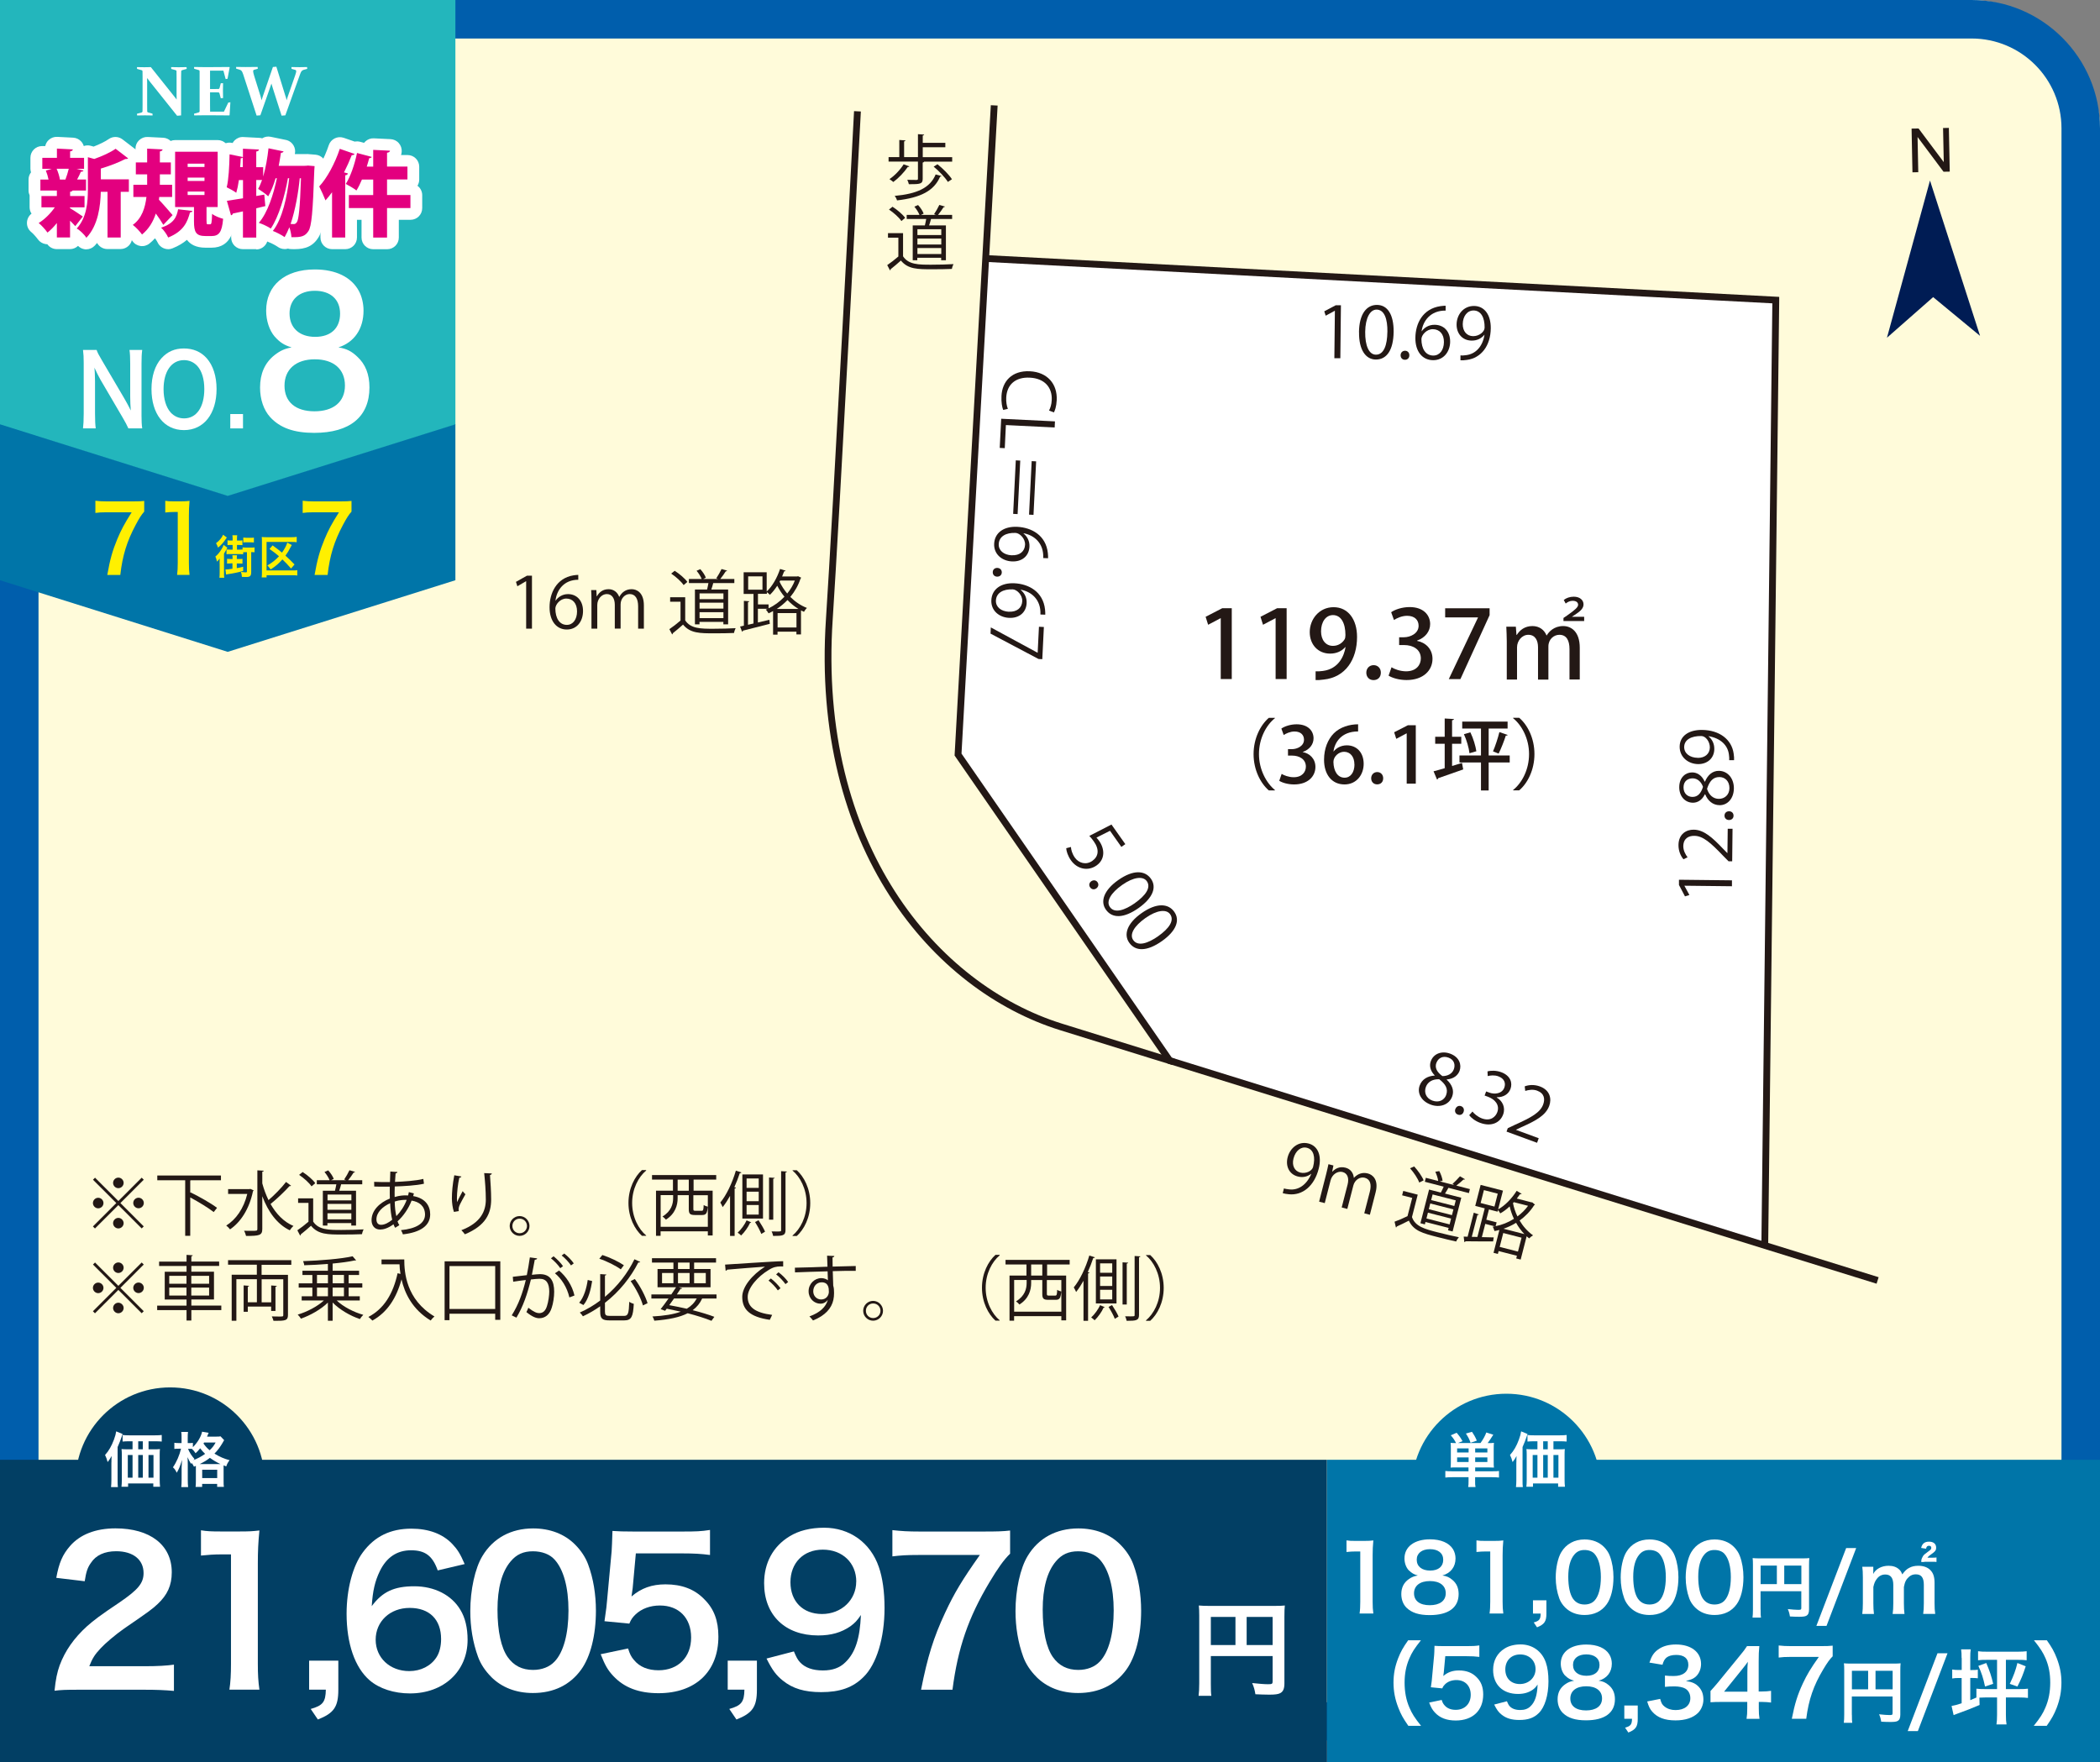
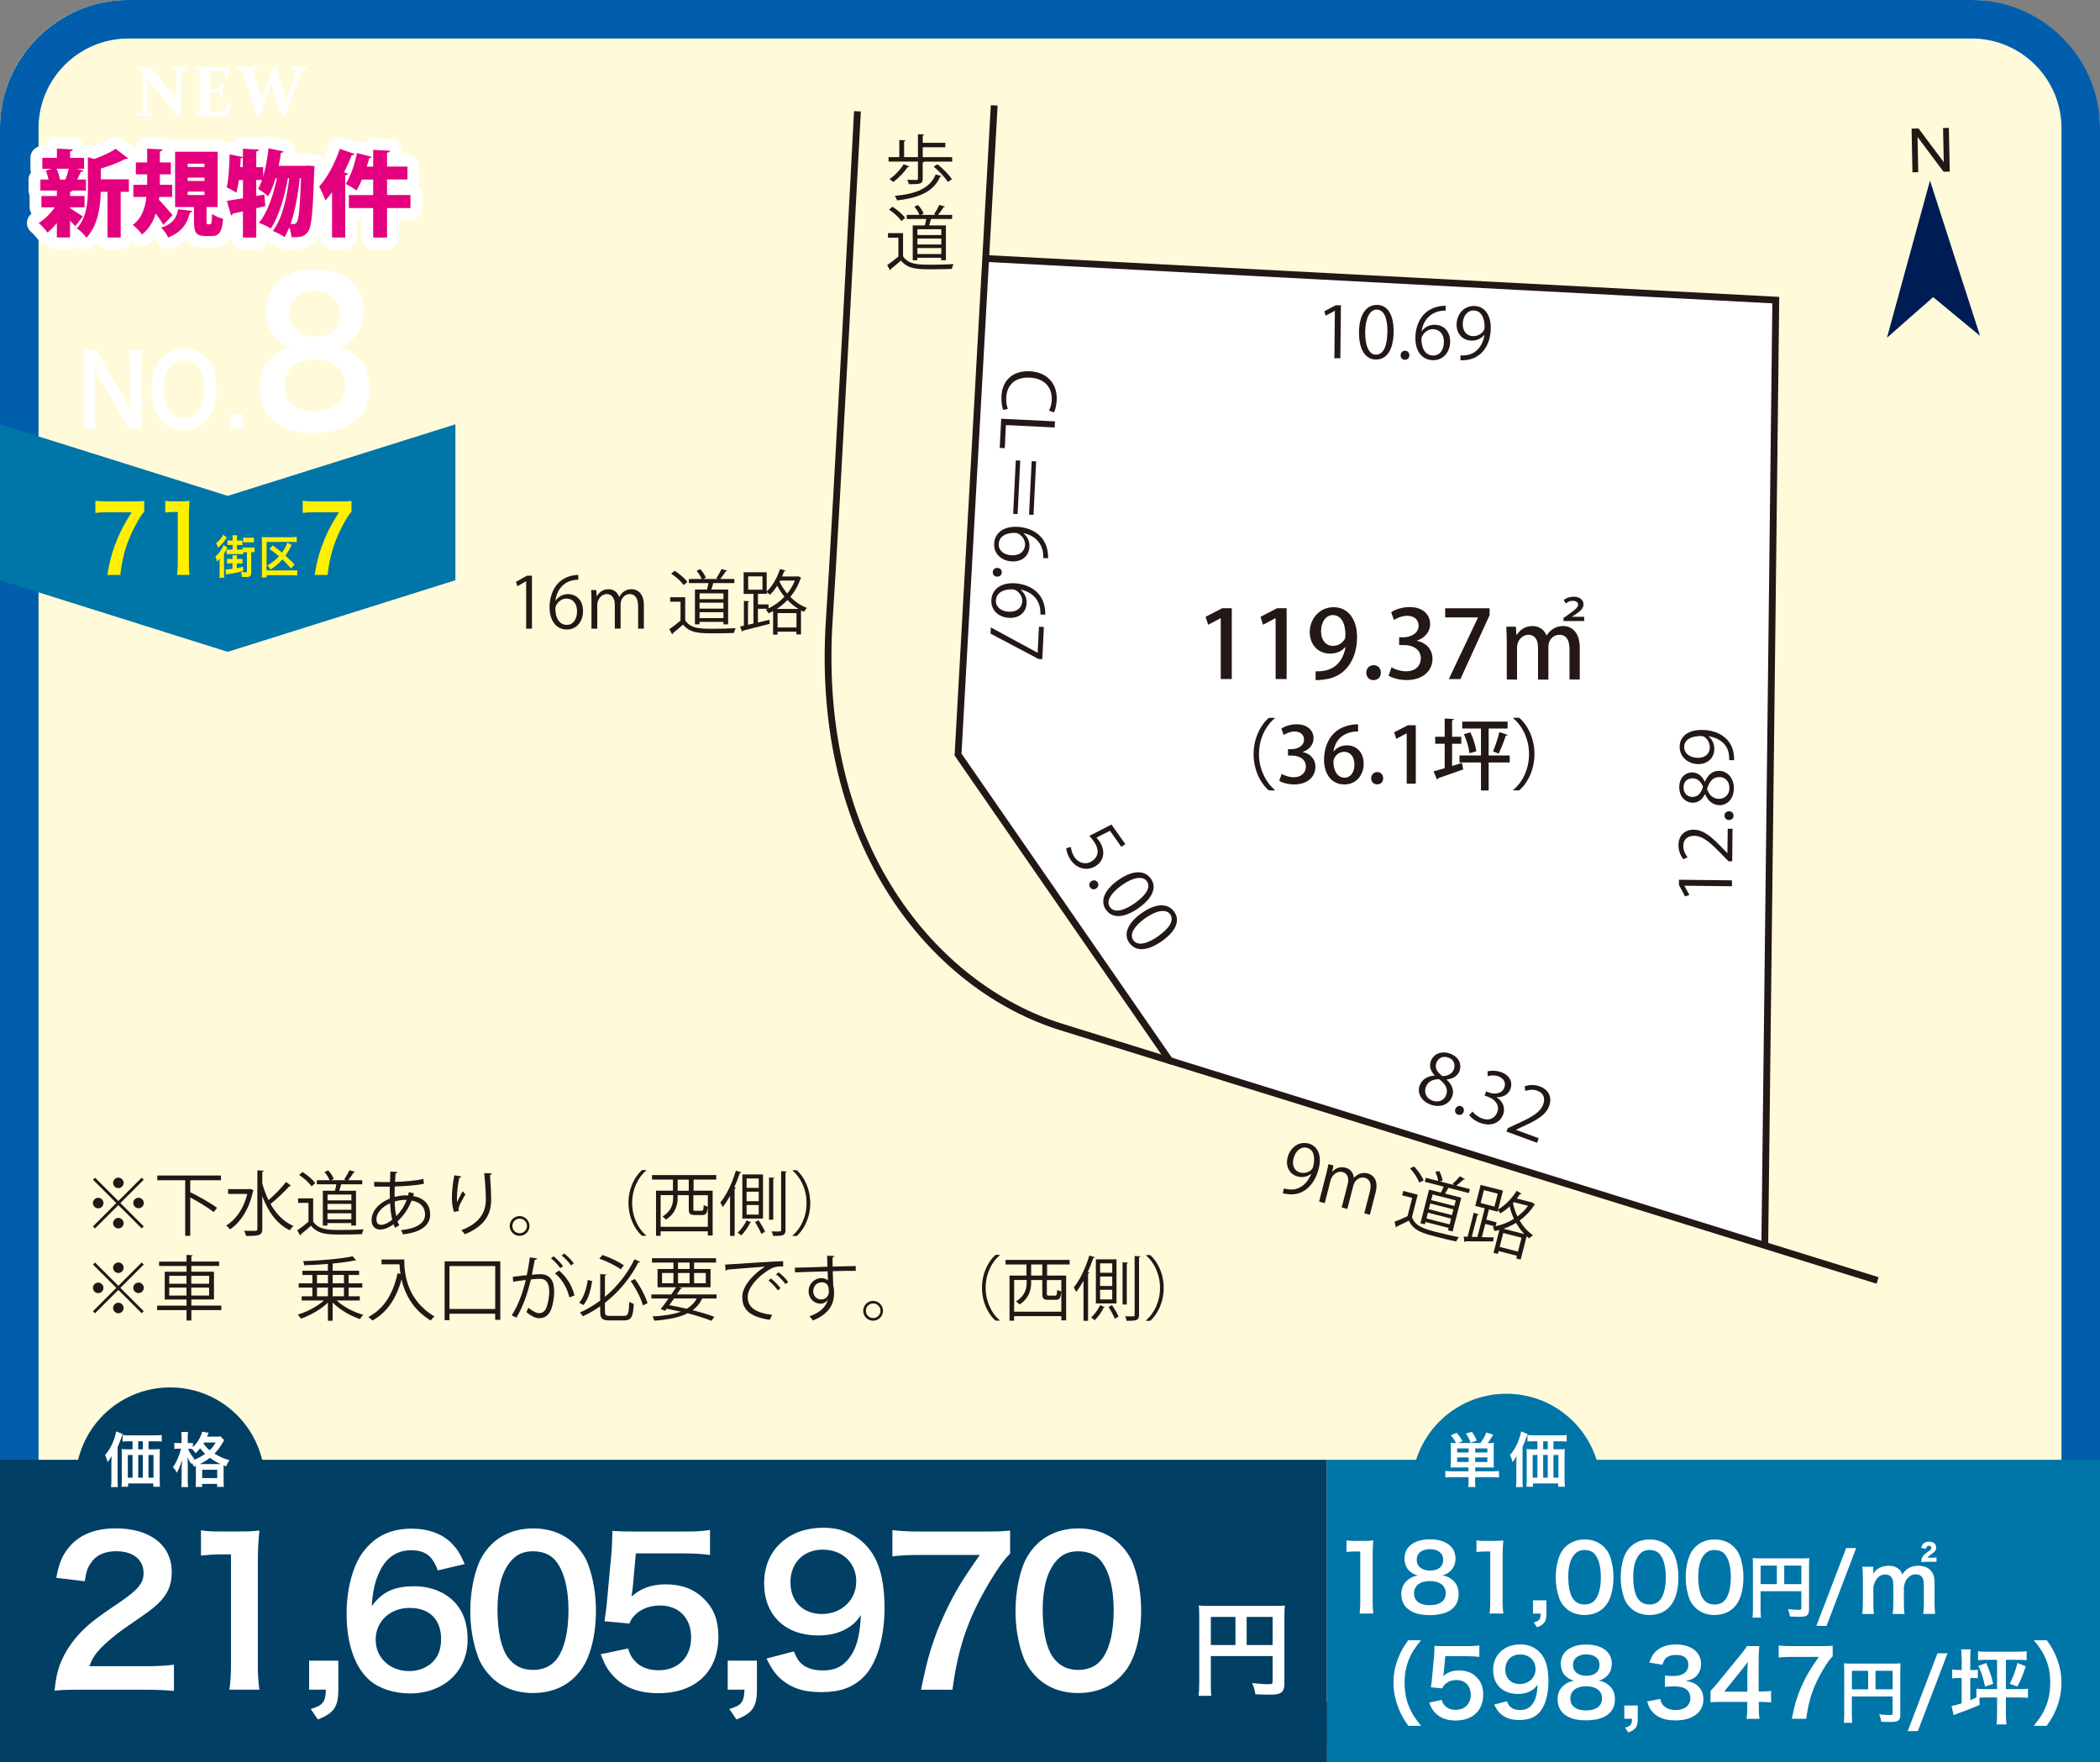
<svg xmlns="http://www.w3.org/2000/svg" id="_08" data-name="08" viewBox="0 0 358.21 300.67">
  <rect x="0" y="0" width="358.21" height="300.67" fill="#808080" stroke="none" />
  <g>
    <g>
      <rect x="0" y="0" width="358.21" height="296.99" rx="21.89" ry="21.89" style="fill: #fffbda; stroke-width: 0px;" />
      <path d="M336.32,6.57c8.45,0,15.32,6.87,15.32,15.32v253.21c0,8.45-6.87,15.32-15.32,15.32H21.89c-8.45,0-15.32-6.87-15.32-15.32V21.89c0-8.45,6.87-15.32,15.32-15.32h314.43M336.32,0H21.89C9.85,0,0,9.85,0,21.89v253.21c0,12.04,9.85,21.89,21.89,21.89h314.43c12.04,0,21.89-9.85,21.89-21.89V21.89c0-12.04-9.85-21.89-21.89-21.89h0Z" style="fill: #005eac; stroke-width: 0px;" />
    </g>
-     <polygon points="77.68 72.49 38.84 84.7 0 72.49 0 40.1 0 0 38.84 0 77.68 0 77.68 40.1 77.68 72.49" style="fill: #23b6bc; stroke-width: 0px;" />
    <g>
      <path d="M21.9,73.09c-.25-.57-.52-1.06-.95-1.8l-3.83-6.54c-.28-.5-.65-1.23-1.01-2.02q.02.23.06.86c.02.32.04,1.08.04,1.46v5.51c0,1.13.04,1.92.12,2.52h-2.17c.07-.55.12-1.39.12-2.54v-8.67c0-.87-.03-1.48-.12-2.17h2.32c.13.42.4.92.91,1.78l3.76,6.4c.36.6.83,1.48,1.16,2.15-.06-.66-.1-1.66-.1-2.37v-5.64c0-.99-.03-1.68-.12-2.32h2.17c-.09.67-.12,1.29-.12,2.32v8.89c0,.94.03,1.58.12,2.17h-2.35Z" style="fill: #fff; stroke-width: 0px;" />
      <path d="M35.27,61.13c1.08,1.23,1.67,3.06,1.67,5.24,0,4.25-2.19,7.01-5.56,7.01s-5.54-2.74-5.54-7.01c0-2.17.59-4.03,1.69-5.24,1.03-1.14,2.26-1.68,3.83-1.68s2.9.54,3.91,1.68ZM34.85,66.37c0-1.7-.42-3.06-1.17-3.91-.61-.67-1.4-1.02-2.29-1.02-2.14,0-3.49,1.92-3.49,4.96,0,1.68.43,3.09,1.2,3.96.61.67,1.4,1.02,2.3,1.02,2.12,0,3.45-1.92,3.45-5.01Z" style="fill: #fff; stroke-width: 0px;" />
      <path d="M39.28,73.09v-2.45h2.17v2.45h-2.17Z" style="fill: #fff; stroke-width: 0px;" />
      <path d="M46.86,57.43c-.92-1.08-1.46-2.72-1.46-4.44,0-4.3,3.21-7.02,8.29-7.02,3.6,0,6.24,1.31,7.52,3.66.51.94.8,2.15.8,3.36,0,3.12-1.58,5.41-4.28,6.28,1.34.2,2.23.64,3.21,1.58,1.4,1.28,2.08,3.02,2.08,5.24,0,5.01-3.33,7.76-9.42,7.76-3.45,0-5.83-.84-7.52-2.69-1.1-1.21-1.72-3.02-1.72-5.04,0-2.35.8-4.2,2.44-5.51.98-.77,1.72-1.11,2.94-1.34-1.25-.37-2.02-.87-2.88-1.85ZM58.84,65.77c0-2.79-1.93-4.47-5.14-4.47s-5.17,1.71-5.17,4.5,1.9,4.37,5.11,4.37,5.2-1.58,5.2-4.4ZM49.39,53.47c0,2.45,1.66,4,4.37,4s4.25-1.51,4.25-3.96-1.66-3.9-4.31-3.9-4.31,1.51-4.31,3.86Z" style="fill: #fff; stroke-width: 0px;" />
    </g>
    <g>
      <path d="M25.11,18.97c0,.11.05.18.15.21l.75.21.02.31c-.53-.01-.97-.02-1.31-.02s-.78,0-1.33.02l-.03-.29.79-.22c.1-.03.15-.09.16-.18,0-.32.01-.71.01-1.17v-4.69c0-.39,0-.72-.01-.98,0-.1-.05-.17-.14-.19l-.79-.23-.02-.3c.55.02.97.02,1.27.02.38,0,.75,0,1.1-.02l3.92,4.91c.16.2.32.4.48.62,0-.27-.01-.53-.01-.78v-3.07c0-.38,0-.71-.01-.98,0-.09-.05-.15-.15-.18l-.75-.21-.02-.31c.54.02.98.02,1.32.02s.78,0,1.31-.02l.03.3-.8.23c-.09.03-.14.09-.14.19-.01.26-.02.58-.02.98v6.54l-.68.06-4.64-5.81c-.14-.18-.3-.39-.48-.63,0,.29.01.56.01.8v3.73c0,.46,0,.85.01,1.15Z" style="fill: #fff; stroke-width: 0px;" />
      <path d="M34.68,11.45h1.49c.95,0,1.94,0,2.97-.02l.04.05-.37,1.96-.32.05-.38-1.43h-2.28v3.13h.32c.34,0,.71,0,1.1-.01.1,0,.17-.06.2-.16l.21-.81.39-.02c-.01.57-.02,1-.02,1.28s0,.69.02,1.26l-.39.03-.22-.83c-.03-.11-.09-.16-.18-.17-.4,0-.77-.01-1.12-.01h-.31v2.02c0,.43,0,.86.01,1.28h2.36l.74-1.55.36-.05-.14,2.2-.04.04c-.98-.01-1.93-.02-2.86-.02h-1.56c-.51,0-1.03,0-1.57.02l-.03-.29.79-.22c.1-.03.15-.09.16-.18,0-.16,0-.33,0-.53s0-.41,0-.65v-4.69c0-.2,0-.37,0-.54s0-.31,0-.44c0-.1-.05-.17-.14-.19l-.79-.23-.02-.3c.55.02,1.07.02,1.57.02Z" style="fill: #fff; stroke-width: 0px;" />
      <path d="M48.73,16.48c.07.21.12.42.16.63.06-.22.13-.42.19-.61l1.23-3.53c.08-.23.13-.41.17-.53.03-.12.05-.22.05-.3,0-.07-.02-.12-.06-.15-.04-.04-.09-.06-.17-.08l-.57-.16-.02-.31c.57.02,1.03.02,1.39.02s.8,0,1.28-.02l.03.3-.63.18c-.15.05-.26.12-.34.22s-.15.25-.23.46l-2.54,7.08-.64.05-1.49-4.67c-.08-.25-.16-.51-.24-.8-.09.28-.18.55-.27.79l-1.62,4.62-.64.05-2.3-7.07c-.09-.27-.18-.45-.26-.55s-.2-.17-.35-.21l-.57-.17-.02-.3c.53.02,1.06.02,1.6.02.71,0,1.4,0,2.07-.02l.04.3-.58.17c-.08.02-.14.05-.17.09-.04.04-.05.09-.05.16,0,.08.01.18.04.31.03.13.08.3.14.51l1.1,3.52c.06.21.12.42.16.63.06-.22.13-.42.19-.61l1.74-5.07.59-.05,1.58,5.11Z" style="fill: #fff; stroke-width: 0px;" />
    </g>
    <g>
      <path d="M14.73,42.55c-.08,0-.17,0-.25-.02-.45-.06-.86-.26-1.17-.58-.36.34-.84.55-1.37.55h-2.25c-.67,0-1.26-.33-1.62-.83-.09,0-.17,0-.26-.02-.54-.08-1.03-.37-1.35-.82-.28-.39-.82-.99-1.12-1.23-.51-.41-.78-1.03-.74-1.68.04-.58.32-1.12.78-1.47-.21-.31-.33-.69-.33-1.09v-1.93s0-.07,0-.1c-.11-.25-.18-.53-.18-.83v-1.88c0-.46.16-.88.42-1.22-.06-.19-.1-.4-.1-.62v-1.87c0-1.1.89-1.99,1.99-1.99h.54c.08-.39.28-.75.58-1.03.4-.38.93-.57,1.48-.54l2.71.14c.54.03,1.05.28,1.4.69.19.22.32.47.4.74.39-.14.81-.16,1.21-.04l.47.13c1.04-.4,2.01-.88,2.57-1.28.71-.5,1.67-.48,2.36.05l2.14,1.64c.46.35.74.88.77,1.45s-.17,1.13-.58,1.54c-.15.15-.3.26-.45.35.69.31,1.16,1.01,1.16,1.81v2.14c0,.89-.58,1.64-1.39,1.9v5.89c0,1.1-.89,1.99-1.99,1.99h-2.25c-.75,0-1.41-.42-1.75-1.04-.13.16-.27.32-.41.47-.38.4-.9.62-1.44.62ZM11.94,32.72h0,0Z" style="fill: #fff; stroke-width: 0px;" />
      <path d="M28.69,42.51c-.77,0-1.5-.45-1.83-1.2-.08-.17-.26-.45-.42-.66-.29.32-.6.62-.94.89-.43.35-.99.51-1.54.43-.55-.08-1.05-.38-1.36-.84-.21-.3-.8-.93-1.11-1.16-.52-.38-.83-.98-.82-1.62,0-.64.32-1.24.84-1.62.38-.27.69-.66.94-1.16-.95-.15-1.68-.98-1.68-1.97v-2.09c0-.49.18-.94.47-1.29-.04-.15-.06-.32-.06-.48v-2.04c0-1.08.86-1.96,1.93-1.99v-.35c0-.55.22-1.07.62-1.44.4-.38.93-.58,1.47-.55l2.63.13c.48.02.93.22,1.28.55.23-.1.49-.15.76-.15h7.26c1.1,0,1.99.89,1.99,1.99v9.43c0,.11,0,.21-.02.31.63.38,1.01,1.1.94,1.86-.11,1.3-.39,4.77-3.97,4.77h-1.01c-1.64,0-2.61-.58-3.17-1.34-.63.54-1.44,1.04-2.47,1.45-.24.1-.5.15-.74.15Z" style="fill: #fff; stroke-width: 0px;" />
      <path d="M43.69,42.51h-2.27c-1.1,0-1.99-.89-1.99-1.99v-1.8c-.89.04-1.71-.56-1.97-1.45l-.7-2.47c-.16-.55-.07-1.14.24-1.63.01-.02.02-.04.04-.05-.34-.47-.48-1.08-.32-1.68.23-.87.37-2.61.43-5.16.01-.59.29-1.14.75-1.51.46-.37,1.06-.51,1.64-.4l.14.03c.1-.18.22-.34.37-.48.4-.38.92-.58,1.48-.54l2.73.14c.16,0,.31.04.46.08.43-.27.96-.37,1.46-.26l2.57.53c.56.11,1.04.46,1.33.96.26.44.33.97.21,1.46h2.05c.07-.02.14-.02.22,0l1.25.1c1.04.08,1.84.95,1.84,1.99,0,.17-.02.39-.03.62l-.02.24c-.28,8.17-.52,10.21-1.37,11.4-1.16,1.8-2.91,1.91-4.57,1.86-.19,0-.38-.04-.55-.09-.05.01-.09.02-.14.04-.54.12-1.11,0-1.56-.32-.35-.24-1.07-.64-1.55-.81-.09-.03-.18-.07-.27-.12-.27.79-1.01,1.36-1.89,1.36Z" style="fill: #fff; stroke-width: 0px;" />
      <path d="M66.02,42.52h-2.36c-1.1,0-1.99-.89-1.99-1.99v-3.03h-.78v3.02c0,1.1-.89,1.99-1.99,1.99h-2.25c-1.1,0-1.99-.89-1.99-1.99v-4.55c-.46-.22-.82-.62-1-1.11-.17-.46-.68-1.59-.96-2.12-.4-.75-.27-1.68.31-2.3,1.1-1.16,2.33-3.44,3.07-5.67.17-.51.53-.92,1.01-1.16.48-.24,1.03-.27,1.54-.1l1.88.65c.3-.06.62-.05.92.03l.67.18c.06-.08.13-.15.2-.22.4-.38.93-.58,1.47-.55l2.86.14c.54.03,1.05.27,1.4.68.36.41.53.94.49,1.48-.02.18-.05.37-.11.55h1.11c1.1,0,1.99.89,1.99,1.99v2.2c0,.38-.11.74-.3,1.05.49.36.81.95.81,1.6v2.22c0,1.1-.89,1.99-1.99,1.99h-2v3.03c0,1.1-.89,1.99-1.99,1.99Z" style="fill: #fff; stroke-width: 0px;" />
    </g>
    <g>
      <path d="M11.94,35.38v.14c.49.27,1.84,1.17,2.19,1.42l-1.29,1.64c-.22-.26-.56-.59-.89-.93v2.86h-2.25v-2.46c-.51.64-1.05,1.2-1.6,1.63-.35-.5-1.02-1.25-1.5-1.63,1.01-.62,2.04-1.64,2.75-2.68h-2.28v-1.93h2.63v-.93h-2.81v-1.88h1.39c-.1-.51-.27-1.07-.46-1.53l1.01-.3h-1.61v-1.87h2.49v-1.58l2.71.14c-.02.18-.14.29-.46.34v1.1h2.38v1.87h-1.31l1.21.3c-.05.13-.19.19-.45.21-.16.4-.4.88-.64,1.32h1.52v1.88h-2.28c-.06.1-.19.18-.43.21v.72h2.46v1.93h-2.46ZM11.16,30.63c.21-.54.43-1.25.57-1.84h-2.07c.27.61.48,1.31.56,1.84h.94ZM21.98,30.59v2.14h-1.39v7.79h-2.25v-7.79h-1.15c-.05,2.35-.43,5.71-2.46,7.84-.29-.51-1.12-1.31-1.64-1.58,1.74-1.92,1.9-4.58,1.9-6.7v-5.47l1.09.3c1.37-.48,2.78-1.13,3.64-1.74l2.14,1.64c-.11.11-.3.11-.49.11-1.09.57-2.65,1.18-4.17,1.63v1.84h4.79Z" style="fill: #e3007f; stroke-width: 0px;" />
      <path d="M27.11,34.08c.65.67,1.98,2.2,2.33,2.62l-1.58,1.66c-.32-.56-.8-1.26-1.28-1.93-.45,1.37-1.18,2.62-2.35,3.58-.32-.46-1.05-1.26-1.58-1.64,1.55-1.1,2.12-2.95,2.33-4.76h-2.23v-2.09h2.35v-1.77h-1.93v-2.04h1.93v-2.35l2.63.13c-.02.18-.14.29-.46.35v1.87h1.87v2.04h-1.87v1.77h2.09v2.09h-2.2l-.05.48ZM32.83,35.98c-.03.13-.16.24-.42.26-.43,1.56-1.02,3.19-3.72,4.28-.22-.51-.78-1.31-1.21-1.68,2.23-.72,2.67-1.88,2.9-3.14l2.44.29ZM35.24,37.74c0,.48.02.53.22.53h.38c.22,0,.29-.21.34-1.79.4.35,1.31.7,1.88.85-.19,2.31-.73,2.94-1.98,2.94h-1.01c-1.64,0-1.98-.65-1.98-2.51v-2.44h-3.22v-9.43h7.26v9.43h-1.9v2.43ZM32.01,27.92v.56h2.87v-.56h-2.87ZM32.01,30.3v.57h2.87v-.57h-2.87ZM32.01,32.68v.59h2.87v-.59h-2.87Z" style="fill: #e3007f; stroke-width: 0px;" />
      <path d="M52.41,28.24l1.25.1c0,.19-.03.48-.05.73-.24,6.99-.46,9.61-1.01,10.37-.56.86-1.18,1.07-2.89,1.02-.02-.48-.16-1.13-.35-1.69-.26.62-.53,1.2-.81,1.68-.48-.34-1.36-.81-2.01-1.05,1.64-2.07,2.44-5.91,2.79-9h-.22c-.49,2.86-1.55,6.61-2.92,8.59-.51-.35-1.37-.75-2.04-.97,1.52-1.74,2.52-4.92,3.08-7.61h-.22c-.35,1.18-.77,2.25-1.26,3.08-.38-.37-1.21-.96-1.72-1.26.24-.42.46-.94.67-1.52h-.99v2.73l1.37-.24.18,1.96c-.51.13-1.04.26-1.55.37v5h-2.27v-4.47c-.64.14-1.23.27-1.72.37-.03.18-.18.27-.32.3l-.7-2.47c.75-.11,1.71-.26,2.75-.43v-3.11h-.7c-.11.81-.27,1.56-.45,2.17-.38-.29-1.15-.72-1.63-.94.33-1.29.45-3.59.49-5.62l2.28.46v-1.42l2.73.14c-.02.18-.14.29-.46.34v2.67h1.18v1.6c.43-1.44.73-3.16.91-4.82l2.57.53c-.05.14-.21.24-.45.24-.11.73-.24,1.48-.38,2.22h4.39l.49-.02ZM41.43,26.84c-.06.1-.19.16-.37.16-.02.48-.05.99-.1,1.5h.46v-1.66ZM51.13,30.4c-.22,2.35-.75,5.43-1.56,7.81.21.02.4.02.54.02.22,0,.35-.08.53-.33.3-.43.53-2.31.7-7.49h-.21Z" style="fill: #e3007f; stroke-width: 0px;" />
      <path d="M60.49,26.26c-.1.16-.27.22-.49.21-.38.97-.83,1.98-1.32,2.94l.67.18c-.03.16-.18.29-.46.32v10.61h-2.25v-7.72c-.37.49-.73.97-1.12,1.39-.21-.57-.77-1.8-1.07-2.38,1.32-1.4,2.7-3.96,3.51-6.42l2.54.88ZM70.01,33.28v2.22h-3.99v5.03h-2.36v-5.03h-4.15v-2.22h4.15v-2.65h-1.92c-.29.7-.61,1.34-.94,1.87-.43-.35-1.29-.85-1.82-1.12.8-1.23,1.53-3.37,1.92-5.28l2.51.67c-.05.14-.21.22-.43.21-.13.48-.26.96-.42,1.45h1.1v-2.86l2.86.14c-.02.19-.16.3-.5.35v2.36h3.48v2.2h-3.48v2.65h3.99Z" style="fill: #e3007f; stroke-width: 0px;" />
    </g>
    <g>
      <g>
        <rect x="226.32" y="249.05" width="131.89" height="51.61" style="fill: #0075a8; stroke-width: 0px;" />
        <rect y="249.05" width="226.32" height="51.61" style="fill: #023f64; stroke-width: 0px;" />
      </g>
      <circle cx="29.02" cy="252.84" r="16.14" style="fill: #023f64; stroke-width: 0px;" />
      <circle cx="256.95" cy="253.92" r="16.14" style="fill: #0075a8; stroke-width: 0px;" />
      <g>
        <path d="M19.01,249.5c0-.42,0-.6.03-1.1-.18.35-.42.71-.68,1.04-.13-.5-.23-.77-.44-1.21.64-.7,1.11-1.53,1.52-2.63.22-.6.31-.95.38-1.4l1.09.45c-.08.23-.11.32-.19.56q-.21.64-.66,1.67v5.65c0,.56.01.87.05,1.18h-1.17c.04-.41.06-.71.06-1.19v-3.02ZM26.37,247.26c.39,0,.67,0,.91-.04-.03.27-.04.54-.04.95v4.21c0,.51.02.85.06,1.27h-1.15v-.56h-4.3v.56h-1.13c.04-.34.06-.74.06-1.12v-4.34c0-.37-.01-.68-.05-.97.28.03.52.04.93.04h.95v-1.37h-.5c-.5,0-.87.02-1.2.05v-1.12c.29.04.65.06,1.2.06h4.24c.57,0,.93-.02,1.24-.06v1.12c-.29-.03-.7-.05-1.2-.05h-1.05v1.37h1.03ZM21.8,248.23v3.87h.81v-3.87h-.81ZM24.36,245.89h-.78v1.37h.78v-1.37ZM23.58,252.1h.78v-3.87h-.78v3.87ZM25.33,252.1h.85v-3.87h-.85v3.87Z" style="fill: #fff; stroke-width: 0px;" />
        <path d="M33.09,250.24c-.15-.31-.22-.44-.41-.66-.03.07-.05.09-.09.17-.34-.58-.35-.6-.6-1.15.03.48.04.83.04,1.33v2.53c0,.54.02.93.06,1.25h-1.17c.04-.32.06-.74.06-1.25v-2.07q.04-.87.07-1.32c-.35,1.14-.52,1.54-.9,2.19-.23-.47-.35-.65-.65-.93.62-.89,1.12-2.06,1.38-3.17h-.39c-.32,0-.53,0-.75.04v-1.05c.16.03.41.05.76.05h.47v-.85c0-.53,0-.8-.05-1.05h1.15c-.04.29-.05.57-.05,1.05v.85h.29c.25,0,.43,0,.59-.04v.74c.8-.79,1.4-1.79,1.57-2.64l1.12.19c-.05.1-.07.16-.17.4-.02.07-.05.13-.1.25h1.42c.46,0,.69,0,.88-.05l.62.66c-.1.14-.13.18-.27.45-.44.74-.86,1.31-1.39,1.84.92.56,1.66.88,2.58,1.12-.27.35-.44.65-.57,1.06l-.45-.18c0,.12,0,.19,0,.43v2.23c0,.48,0,.77.05,1.01h-1.15v-.51h-2.56v.52h-1.12c.04-.26.05-.53.05-1v-2.59l-.32.14ZM32.07,247.17c.27.66.59,1.16,1.11,1.75-.09.09-.12.12-.19.2.73-.29,1.34-.62,2-1.08-.34-.32-.5-.5-.85-.95-.3.38-.47.56-.78.84-.18-.29-.4-.55-.64-.75-.19,0-.24,0-.38,0h-.27ZM37.39,249.78h.21c-.61-.28-1.19-.63-1.8-1.06-.58.45-.88.63-1.73,1.06h3.32ZM34.49,252.17h2.56v-1.42h-2.56v1.42ZM34.81,246.11c-.04.07-.05.09-.1.17.43.58.64.8,1.05,1.14.49-.47.72-.76,1.02-1.32h-1.98Z" style="fill: #fff; stroke-width: 0px;" />
      </g>
      <g>
        <path d="M248.51,250.35c-.46,0-.73,0-1.07.03.03-.32.04-.58.04-1.01v-2.14c0-.51,0-.78-.04-1.07.25.03.47.04.93.04-.26-.52-.47-.83-.9-1.33l1-.43c.47.55.67.84,1,1.43l-.77.32h3.84c.48-.68.77-1.2.99-1.8l1.19.38c-.44.7-.68,1.06-.96,1.43.55,0,.8,0,1.07-.04-.03.27-.04.55-.04,1.07v2.11c0,.49,0,.77.04,1.04-.35-.02-.66-.03-1.07-.03h-2.13v.66h2.96c.52,0,.8,0,1.1-.05v1.12c-.29-.04-.71-.06-1.22-.06h-2.85v.66c0,.51,0,.71.07,1.02h-1.25c.05-.29.06-.52.06-1.02v-.66h-2.75c-.52,0-.89.02-1.21.06v-1.12c.31.04.62.05,1.11.05h2.84v-.66h-2.01ZM250.51,247.11h-1.96v.69h1.96v-.69ZM250.51,248.65h-1.96v.78h1.96v-.78ZM250.84,246.14c-.21-.61-.36-.9-.79-1.57l1.04-.29c.39.59.52.81.82,1.5l-1.07.37ZM253.71,247.8v-.69h-2.08v.69h2.08ZM253.71,249.43v-.78h-2.08v.78h2.08Z" style="fill: #fff; stroke-width: 0px;" />
        <path d="M258.66,249.5c0-.42,0-.6.03-1.1-.18.35-.42.71-.68,1.04-.13-.5-.23-.77-.44-1.21.64-.7,1.12-1.53,1.52-2.63.22-.6.31-.95.38-1.4l1.09.45c-.08.23-.11.32-.19.56q-.21.64-.66,1.67v5.65c0,.56,0,.87.05,1.18h-1.17c.04-.41.06-.71.06-1.19v-3.02ZM266.01,247.26c.38,0,.67,0,.91-.04-.03.27-.04.54-.04.95v4.21c0,.51.02.85.06,1.27h-1.16v-.56h-4.29v.56h-1.13c.04-.34.06-.74.06-1.12v-4.34c0-.37-.01-.68-.05-.97.28.03.52.04.93.04h.95v-1.37h-.5c-.5,0-.87.02-1.2.05v-1.12c.29.04.65.06,1.2.06h4.24c.57,0,.93-.02,1.24-.06v1.12c-.29-.03-.7-.05-1.2-.05h-1.05v1.37h1.03ZM261.44,248.23v3.87h.81v-3.87h-.81ZM264.01,245.89h-.78v1.37h.78v-1.37ZM263.23,252.1h.78v-3.87h-.78v3.87ZM264.98,252.1h.85v-3.87h-.85v3.87Z" style="fill: #fff; stroke-width: 0px;" />
      </g>
    </g>
    <path d="M206.54,287.27c0,1.12.02,1.65.09,2.05h-2.18c.07-.57.11-1.2.11-2.12v-11.59c0-.74-.02-1.19-.07-1.7.57.05,1.03.07,1.97.07h10.77c.97,0,1.51-.02,1.93-.07-.05.51-.07.97-.07,1.93v11.36c0,.9-.21,1.4-.73,1.67-.34.18-.9.25-1.86.25-.69,0-1.67-.04-2.36-.07-.11-.69-.23-1.19-.55-1.91,1.17.12,2.05.2,2.69.2.69,0,.8-.05.8-.48v-4.32h-10.54v4.75ZM210.74,275.86h-4.2v4.8h4.2v-4.8ZM217.08,280.66v-4.8h-4.43v4.8h4.43Z" style="fill: #fff; stroke-width: 0px;" />
    <g>
      <path d="M231.91,275.29c.09-.61.12-1.21.12-2.02v-8.58h-.75c-.58,0-1.03.03-1.6.09v-1.98c.48.08.83.09,1.56.09h1.43c.79,0,1.03-.02,1.59-.08-.09.92-.12,1.64-.12,2.57v7.88c0,.83.03,1.39.12,2.02h-2.35Z" style="fill: #fff; stroke-width: 0px;" />
      <path d="M240.33,267.94c-.48-.5-.76-1.26-.76-2.06,0-1.99,1.68-3.26,4.35-3.26,1.88,0,3.27.61,3.94,1.7.26.44.42,1,.42,1.56,0,1.45-.83,2.51-2.24,2.91.7.09,1.17.3,1.68.73.73.59,1.09,1.4,1.09,2.43,0,2.32-1.74,3.6-4.94,3.6-1.81,0-3.05-.39-3.94-1.25-.58-.56-.9-1.4-.9-2.34,0-1.09.42-1.95,1.28-2.55.51-.36.9-.51,1.54-.62-.65-.17-1.06-.41-1.51-.86ZM246.61,271.81c0-1.29-1.01-2.07-2.7-2.07s-2.71.79-2.71,2.09,1,2.03,2.68,2.03,2.73-.73,2.73-2.04ZM241.66,266.1c0,1.14.87,1.85,2.29,1.85s2.23-.7,2.23-1.84-.87-1.81-2.26-1.81-2.26.7-2.26,1.79Z" style="fill: #fff; stroke-width: 0px;" />
      <path d="M254.08,275.29c.09-.61.12-1.21.12-2.02v-8.58h-.75c-.58,0-1.03.03-1.6.09v-1.98c.48.08.83.09,1.56.09h1.43c.79,0,1.03-.02,1.59-.08-.09.92-.12,1.64-.12,2.57v7.88c0,.83.03,1.39.12,2.02h-2.35Z" style="fill: #fff; stroke-width: 0px;" />
      <path d="M263.78,275.29c0,1.34-.34,1.84-1.6,2.34l-.56-.83c.95-.26,1.17-.54,1.18-1.51h-1.31v-2.27h2.29v2.27Z" style="fill: #fff; stroke-width: 0px;" />
      <path d="M267.01,274.28c-.47-.47-.83-1.01-1.03-1.57-.4-1.11-.61-2.32-.61-3.58,0-1.65.37-3.37.95-4.32.84-1.4,2.24-2.17,3.97-2.17,1.32,0,2.46.44,3.29,1.26.47.47.83,1.01,1.03,1.57.41,1.09.61,2.34.61,3.61,0,1.92-.42,3.6-1.15,4.61-.87,1.22-2.17,1.84-3.79,1.84-1.32,0-2.45-.44-3.27-1.26ZM271.98,273.08c.7-.73,1.09-2.18,1.09-4s-.39-3.22-1.09-3.99c-.37-.42-1-.65-1.7-.65-.75,0-1.29.25-1.74.79-.69.81-1.03,2.09-1.03,3.79s.3,2.99.79,3.71c.48.69,1.14,1.01,1.99,1.01.69,0,1.29-.23,1.68-.65Z" style="fill: #fff; stroke-width: 0px;" />
      <path d="M278.09,274.28c-.47-.47-.83-1.01-1.03-1.57-.4-1.11-.61-2.32-.61-3.58,0-1.65.37-3.37.95-4.32.84-1.4,2.24-2.17,3.97-2.17,1.32,0,2.46.44,3.29,1.26.47.47.83,1.01,1.03,1.57.41,1.09.61,2.34.61,3.61,0,1.92-.42,3.6-1.15,4.61-.87,1.22-2.17,1.84-3.79,1.84-1.32,0-2.45-.44-3.27-1.26ZM283.06,273.08c.7-.73,1.09-2.18,1.09-4s-.39-3.22-1.09-3.99c-.37-.42-1-.65-1.7-.65-.75,0-1.29.25-1.74.79-.69.81-1.03,2.09-1.03,3.79s.3,2.99.79,3.71c.48.69,1.14,1.01,1.99,1.01.69,0,1.29-.23,1.68-.65Z" style="fill: #fff; stroke-width: 0px;" />
      <path d="M289.18,274.28c-.47-.47-.83-1.01-1.03-1.57-.4-1.11-.61-2.32-.61-3.58,0-1.65.37-3.37.95-4.32.84-1.4,2.24-2.17,3.97-2.17,1.32,0,2.46.44,3.29,1.26.47.47.83,1.01,1.03,1.57.41,1.09.61,2.34.61,3.61,0,1.92-.42,3.6-1.15,4.61-.87,1.22-2.17,1.84-3.79,1.84-1.32,0-2.45-.44-3.27-1.26ZM294.15,273.08c.7-.73,1.09-2.18,1.09-4s-.39-3.22-1.09-3.99c-.37-.42-1-.65-1.7-.65-.75,0-1.29.25-1.74.79-.69.81-1.03,2.09-1.03,3.79s.3,2.99.79,3.71c.48.69,1.14,1.01,1.99,1.01.69,0,1.29-.23,1.68-.65Z" style="fill: #fff; stroke-width: 0px;" />
      <path d="M300.32,274.62c0,.74.01,1.09.06,1.35h-1.44c.05-.37.07-.79.07-1.4v-7.63c0-.49-.01-.78-.05-1.12.37.04.68.05,1.3.05h7.1c.64,0,.99-.01,1.27-.05-.04.34-.05.64-.05,1.27v7.48c0,.6-.14.92-.48,1.1-.22.12-.59.16-1.23.16-.46,0-1.1-.02-1.55-.05-.07-.46-.15-.78-.36-1.26.77.08,1.35.13,1.77.13.46,0,.53-.04.53-.32v-2.85h-6.95v3.13ZM303.09,267.1h-2.77v3.16h2.77v-3.16ZM307.27,270.26v-3.16h-2.92v3.16h2.92Z" style="fill: #fff; stroke-width: 0px;" />
      <path d="M316.62,264.11l-5.06,13.28h-1.73l5.08-13.28h1.71Z" style="fill: #fff; stroke-width: 0px;" />
      <path d="M317.66,275.35c.07-.6.1-1.07.1-1.82v-4.39c0-.9-.03-1.3-.1-1.84h1.88v.71c0,.08,0,.29-.01.52.41-.85,1.44-1.4,2.61-1.4.76,0,1.37.21,1.81.63.25.22.36.41.53.84.48-.63.74-.88,1.18-1.11.46-.25.94-.36,1.57-.36.9,0,1.63.28,2.1.8.46.5.66,1.14.66,2.13v3.46c0,.79.03,1.25.11,1.82h-2.05c.08-.58.11-1,.11-1.82v-3.14c0-1.23-.43-1.79-1.37-1.79-.46,0-.81.13-1.15.42-.49.42-.72.87-.88,1.74v2.78c0,.77.03,1.25.1,1.82h-2.02c.08-.59.11-1.02.11-1.82v-3.14c0-1.18-.45-1.77-1.36-1.77-.59,0-1.07.24-1.44.73-.31.41-.45.73-.6,1.4v2.78c0,.76.03,1.18.1,1.82h-1.98ZM328.27,266.48c-.27,0-.45,0-.55.01,0-.06,0-.08.01-.11v-.14c.01-.22.14-.52.29-.76.18-.25.22-.29,1.05-.9.31-.22.36-.32.36-.55,0-.18-.15-.31-.39-.31-.29,0-.43.14-.5.5l-.84-.13c.18-.74.59-1.07,1.35-1.07s1.21.38,1.21,1.01c0,.49-.14.66-1.04,1.29-.24.17-.32.24-.44.43h.95c.29,0,.39,0,.59-.04v.77c-.29-.03-.34-.03-.62-.03h-1.44Z" style="fill: #fff; stroke-width: 0px;" />
      <path d="M240.23,294.44c-.87-1.25-1.26-1.93-1.7-3.07-.56-1.43-.83-2.8-.83-4.3s.25-2.76.79-4.16c.45-1.14.83-1.82,1.71-3.07h2.18c-1.09,1.37-1.54,2.07-1.98,3.1-.55,1.28-.81,2.6-.81,4.13s.26,2.98.83,4.27c.44,1.03.87,1.71,1.98,3.1h-2.18Z" style="fill: #fff; stroke-width: 0px;" />
      <path d="M245.92,290.02c.14.45.25.65.47.9.44.53,1.09.79,1.92.79,1.54,0,2.56-1.03,2.56-2.57s-.97-2.51-2.45-2.51c-.76,0-1.45.25-1.93.72-.22.22-.33.36-.47.7l-1.95-.19c.16-1.11.17-1.18.2-1.62l.36-3.86c.02-.28.05-.81.06-1.59.47.03.83.05,1.65.05h3.83c1.07,0,1.46-.02,2.17-.12v1.96c-.69-.09-1.29-.12-2.15-.12h-3.66l-.25,2.73c-.02.12-.05.34-.09.65.76-.65,1.59-.95,2.66-.95,1.26,0,2.27.37,3.04,1.17.76.75,1.11,1.68,1.11,2.93,0,2.74-1.79,4.44-4.69,4.44-1.54,0-2.7-.44-3.55-1.36-.42-.45-.64-.83-.98-1.7l2.15-.45Z" style="fill: #fff; stroke-width: 0px;" />
      <path d="M257.04,290.24c.19.45.3.66.48.86.39.42,1,.64,1.79.64.75,0,1.32-.2,1.76-.64.78-.75,1.14-1.87,1.21-3.71-.3.44-.47.62-.83.89-.7.48-1.5.72-2.52.72-2.59,0-4.24-1.59-4.24-4.1,0-1.59.7-2.88,1.98-3.66.72-.45,1.65-.69,2.73-.69,1.99,0,3.63,1.17,4.28,3.07.3.84.45,1.95.45,3.23,0,2.35-.62,4.41-1.65,5.41-.83.83-1.84,1.18-3.32,1.18-1.31,0-2.23-.28-3.01-.9-.53-.42-.83-.83-1.28-1.73l2.15-.56ZM261.93,284.77c0-1.46-1.08-2.51-2.62-2.51s-2.54,1.06-2.54,2.56.97,2.49,2.48,2.49,2.68-1.09,2.68-2.54Z" style="fill: #fff; stroke-width: 0px;" />
      <path d="M266.99,285.89c-.48-.5-.76-1.26-.76-2.06,0-1.99,1.68-3.26,4.35-3.26,1.89,0,3.27.61,3.94,1.7.27.44.42,1,.42,1.56,0,1.45-.83,2.51-2.24,2.91.7.09,1.17.3,1.68.73.73.59,1.09,1.4,1.09,2.43,0,2.32-1.75,3.6-4.94,3.6-1.81,0-3.05-.39-3.94-1.25-.58-.56-.9-1.4-.9-2.34,0-1.09.42-1.95,1.28-2.55.51-.36.9-.51,1.54-.62-.65-.17-1.06-.41-1.51-.86ZM273.27,289.76c0-1.29-1.01-2.07-2.7-2.07s-2.71.79-2.71,2.09,1,2.03,2.68,2.03,2.73-.73,2.73-2.04ZM268.32,284.05c0,1.14.87,1.85,2.29,1.85s2.23-.7,2.23-1.84-.87-1.81-2.26-1.81-2.26.7-2.26,1.79Z" style="fill: #fff; stroke-width: 0px;" />
      <path d="M279.36,293.24c0,1.34-.34,1.84-1.6,2.34l-.56-.83c.95-.26,1.17-.54,1.18-1.51h-1.31v-2.27h2.29v2.27Z" style="fill: #fff; stroke-width: 0px;" />
      <path d="M283.19,289.86c.2.72.34.97.73,1.28.51.41,1.14.61,1.89.61,1.54,0,2.52-.79,2.52-2.03,0-.72-.31-1.31-.87-1.64-.37-.22-1.11-.37-1.79-.37s-1.14.02-1.67.08v-1.93c.5.06.84.08,1.51.08,1.56,0,2.48-.72,2.48-1.92,0-1.08-.73-1.68-2.06-1.68-.76,0-1.32.17-1.7.48-.31.3-.47.56-.65,1.2l-2.23-.37c.39-1.15.75-1.7,1.48-2.23.79-.58,1.81-.86,3.05-.86,2.6,0,4.28,1.31,4.28,3.33,0,.93-.4,1.79-1.07,2.29-.34.26-.69.39-1.51.61,1.11.17,1.68.44,2.23,1.04.51.58.75,1.23.75,2.15,0,.84-.36,1.7-.93,2.27-.86.83-2.17,1.26-3.83,1.26-1.82,0-3.07-.47-3.96-1.48-.39-.44-.59-.84-.87-1.75l2.23-.44Z" style="fill: #fff; stroke-width: 0px;" />
      <path d="M302.13,290.47c-.58-.08-.9-.09-1.56-.11h-.56v1.11c0,.79.03,1.2.12,1.78h-2.21c.09-.54.12-1.03.12-1.81v-1.08h-4.32c-.92,0-1.42.02-1.95.06v-1.92c.53-.58.7-.78,1.25-1.43l3.69-4.52c.69-.83.93-1.15,1.29-1.71h2.1c-.09.9-.11,1.45-.11,2.63v5.11h.54c.62,0,1-.03,1.57-.11v1.99ZM298.06,285.38c0-.73.02-1.23.08-1.87-.31.45-.5.7-1.06,1.39l-2.99,3.71h3.97v-3.22Z" style="fill: #fff; stroke-width: 0px;" />
      <path d="M312.62,282.57c-.5.48-.95,1.12-1.62,2.24-1.65,2.76-2.48,5.14-2.9,8.43h-2.46c.51-2.6.98-4.1,1.88-6.03.72-1.54,1.36-2.6,2.73-4.53h-4.81c-.92,0-1.4.03-2.04.11v-2.06c.72.08,1.22.11,2.13.11h4.95c1.17,0,1.57-.02,2.13-.08v1.81Z" style="fill: #fff; stroke-width: 0px;" />
      <path d="M315.89,292.57c0,.74.01,1.09.06,1.35h-1.44c.05-.37.07-.79.07-1.4v-7.63c0-.49-.01-.78-.05-1.12.37.04.68.05,1.3.05h7.1c.64,0,.99-.01,1.27-.05-.04.34-.05.64-.05,1.27v7.48c0,.6-.14.92-.48,1.1-.22.12-.59.16-1.23.16-.46,0-1.1-.02-1.55-.05-.07-.46-.15-.78-.36-1.26.77.08,1.35.13,1.77.13.46,0,.53-.04.53-.32v-2.85h-6.95v3.13ZM318.66,285.05h-2.77v3.16h2.77v-3.16ZM322.84,288.21v-3.16h-2.92v3.16h2.92Z" style="fill: #fff; stroke-width: 0px;" />
      <path d="M332.2,282.06l-5.06,13.28h-1.73l5.08-13.28h1.71Z" style="fill: #fff; stroke-width: 0px;" />
      <path d="M334.6,282.88c0-.69-.01-1.02-.08-1.49h1.64c-.07.46-.08.76-.08,1.47v2.06h.36c.5,0,.72-.01.93-.06v1.47c-.29-.04-.56-.06-.98-.06h-.31v3.79c.49-.2.65-.27,1.05-.45v-1.51c.43.06.79.07,1.49.07h2.03v-4.99h-1.75c-.66,0-1.04.01-1.49.07v-1.54c.46.07.83.08,1.49.08h5.33c.66,0,1.05-.03,1.47-.08v1.54c-.46-.06-.83-.07-1.49-.07h-2.05v4.99h2.29c.7,0,1.04-.01,1.47-.07v1.58c-.45-.06-.84-.08-1.47-.08h-2.29v2.97c0,.73.03,1.15.11,1.63h-1.72c.07-.52.1-.94.1-1.63v-2.97h-2.03c-.39,0-.67.01-.98.03l.03,1.25c-1.3.56-2.47,1.01-3.73,1.46-.31.11-.52.2-.7.27l-.35-1.56c.49-.08.97-.21,1.72-.46v-4.31h-.42c-.52,0-.79.01-1.19.08v-1.53c.36.07.66.08,1.21.08h.41v-2.05ZM338.81,283.72c.59,1.37.88,2.26,1.18,3.55l-1.39.46c-.32-1.5-.59-2.31-1.14-3.52l1.35-.49ZM345.54,284.28c-.53,1.61-.73,2.08-1.42,3.46l-1.3-.46c.69-1.47,1-2.31,1.3-3.56l1.42.56Z" style="fill: #fff; stroke-width: 0px;" />
      <path d="M346.91,294.44c1.11-1.39,1.54-2.07,1.98-3.1.56-1.29.83-2.68.83-4.27s-.25-2.85-.79-4.13c-.45-1.03-.9-1.73-1.99-3.1h2.2c.87,1.23,1.25,1.92,1.7,3.07.54,1.42.79,2.68.79,4.16s-.26,2.87-.81,4.3c-.45,1.14-.83,1.82-1.7,3.07h-2.2Z" style="fill: #fff; stroke-width: 0px;" />
    </g>
    <g>
      <path d="M13.67,288.28c-2.64,0-3.19.03-4.37.17.2-1.93.44-3.12.88-4.34.92-2.47,2.44-4.64,4.65-6.65,1.19-1.05,2.2-1.83,5.59-4.1,3.12-2.14,4.07-3.25,4.07-4.98,0-2.31-1.8-3.73-4.68-3.73-1.97,0-3.46.68-4.31,2-.58.81-.81,1.56-1.05,3.12l-4.85-.58c.47-2.58,1.08-3.97,2.34-5.42,1.7-1.97,4.37-3.02,7.76-3.02,5.93,0,9.6,2.85,9.6,7.49,0,2.24-.75,3.87-2.41,5.42-.95.88-1.29,1.15-5.7,4.17-1.49,1.05-3.19,2.48-4.03,3.39-1.02,1.08-1.42,1.76-1.93,3.05h9.49c2.14,0,3.83-.1,4.95-.27v4.48c-1.59-.14-2.95-.2-5.12-.2h-10.88Z" style="fill: #fff; stroke-width: 0px;" />
      <path d="M39.13,288.28c.2-1.32.27-2.64.27-4.41v-18.68h-1.63c-1.25,0-2.24.07-3.49.2v-4.31c1.05.17,1.8.2,3.39.2h3.12c1.73,0,2.24-.03,3.46-.17-.2,2-.27,3.56-.27,5.59v17.16c0,1.8.07,3.02.27,4.41h-5.12Z" style="fill: #fff; stroke-width: 0px;" />
      <path d="M57.71,288.28c0,2.92-.75,4-3.49,5.08l-1.22-1.8c2.07-.58,2.54-1.19,2.58-3.29h-2.85v-4.95h4.98v4.95Z" style="fill: #fff; stroke-width: 0px;" />
      <path d="M74.66,267.91c-.88-2.48-2.14-3.42-4.54-3.42s-4.17,1.19-5.32,3.53c-.85,1.76-1.22,3.39-1.39,6,1.83-2.47,3.83-3.39,7.26-3.39s6.37,1.49,7.87,4.04c.81,1.32,1.22,3.08,1.22,5.09,0,5.36-4.07,9.15-9.83,9.15-2.71,0-5.22-.81-6.88-2.24-2.51-2.17-3.93-6.24-3.93-11.36,0-4.17,1.05-8.17,2.78-10.48,2-2.71,4.71-4.03,8.27-4.03,2.92,0,5.32.88,6.95,2.58.88.92,1.39,1.7,2.14,3.46l-4.58,1.08ZM64.08,279.74c0,3.08,2.41,5.36,5.73,5.36,1.97,0,3.7-.88,4.65-2.37.51-.78.78-1.9.78-3.09,0-3.36-2-5.32-5.36-5.32s-5.8,2.31-5.8,5.43Z" style="fill: #fff; stroke-width: 0px;" />
      <path d="M83.78,286.08c-1.02-1.02-1.8-2.2-2.24-3.42-.88-2.41-1.32-5.05-1.32-7.8,0-3.59.81-7.32,2.07-9.39,1.83-3.05,4.88-4.71,8.65-4.71,2.88,0,5.36.95,7.15,2.75,1.02,1.02,1.8,2.2,2.24,3.42.88,2.37,1.32,5.09,1.32,7.87,0,4.17-.92,7.83-2.51,10.04-1.9,2.64-4.71,4-8.24,4-2.88,0-5.32-.95-7.12-2.75ZM94.6,283.47c1.53-1.59,2.37-4.75,2.37-8.71s-.85-7.02-2.37-8.68c-.81-.92-2.17-1.42-3.7-1.42-1.63,0-2.81.54-3.8,1.73-1.49,1.76-2.24,4.54-2.24,8.24s.64,6.51,1.73,8.07c1.05,1.49,2.48,2.2,4.34,2.2,1.49,0,2.81-.51,3.66-1.42Z" style="fill: #fff; stroke-width: 0px;" />
      <path d="M107.14,281.26c.31.98.54,1.42,1.02,1.97.95,1.15,2.37,1.73,4.17,1.73,3.36,0,5.56-2.24,5.56-5.59s-2.1-5.46-5.32-5.46c-1.66,0-3.15.54-4.2,1.56-.47.47-.71.78-1.02,1.53l-4.24-.41c.34-2.41.37-2.58.44-3.53l.78-8.41c.03-.61.1-1.76.14-3.46,1.02.07,1.8.1,3.59.1h8.34c2.34,0,3.19-.03,4.71-.27v4.27c-1.49-.2-2.81-.27-4.68-.27h-7.97l-.54,5.93c-.03.27-.1.75-.2,1.42,1.66-1.42,3.46-2.07,5.8-2.07,2.75,0,4.95.81,6.61,2.54,1.66,1.63,2.41,3.66,2.41,6.37,0,5.97-3.9,9.66-10.21,9.66-3.36,0-5.87-.95-7.73-2.95-.92-.98-1.39-1.8-2.14-3.7l4.68-.98Z" style="fill: #fff; stroke-width: 0px;" />
      <path d="M129.11,288.28c0,2.92-.75,4-3.49,5.08l-1.22-1.8c2.07-.58,2.54-1.19,2.58-3.29h-2.85v-4.95h4.98v4.95Z" style="fill: #fff; stroke-width: 0px;" />
      <path d="M135.42,281.74c.41.98.64,1.42,1.05,1.86.85.92,2.17,1.39,3.9,1.39,1.63,0,2.88-.44,3.83-1.39,1.7-1.63,2.48-4.07,2.65-8.07-.64.95-1.02,1.36-1.8,1.93-1.53,1.05-3.25,1.56-5.49,1.56-5.63,0-9.22-3.46-9.22-8.92,0-3.46,1.53-6.27,4.31-7.97,1.56-.98,3.59-1.49,5.93-1.49,4.34,0,7.9,2.54,9.32,6.68.64,1.83.98,4.24.98,7.02,0,5.12-1.36,9.6-3.59,11.77-1.8,1.8-4,2.58-7.22,2.58-2.85,0-4.85-.61-6.54-1.97-1.15-.92-1.8-1.8-2.78-3.76l4.68-1.22ZM146.06,269.84c0-3.19-2.34-5.46-5.7-5.46s-5.53,2.31-5.53,5.56,2.1,5.42,5.39,5.42,5.83-2.37,5.83-5.53Z" style="fill: #fff; stroke-width: 0px;" />
      <path d="M172.31,265.06c-1.08,1.05-2.07,2.44-3.53,4.88-3.59,6-5.39,11.19-6.31,18.34h-5.36c1.12-5.66,2.14-8.92,4.1-13.12,1.56-3.36,2.95-5.66,5.93-9.87h-10.48c-2,0-3.05.07-4.44.24v-4.48c1.56.17,2.65.24,4.65.24h10.78c2.54,0,3.42-.03,4.65-.17v3.93Z" style="fill: #fff; stroke-width: 0px;" />
      <path d="M176.78,286.08c-1.02-1.02-1.8-2.2-2.24-3.42-.88-2.41-1.32-5.05-1.32-7.8,0-3.59.81-7.32,2.07-9.39,1.83-3.05,4.88-4.71,8.65-4.71,2.88,0,5.36.95,7.15,2.75,1.02,1.02,1.8,2.2,2.24,3.42.88,2.37,1.32,5.09,1.32,7.87,0,4.17-.92,7.83-2.51,10.04-1.9,2.64-4.71,4-8.24,4-2.88,0-5.32-.95-7.12-2.75ZM187.6,283.47c1.53-1.59,2.37-4.75,2.37-8.71s-.85-7.02-2.37-8.68c-.81-.92-2.17-1.42-3.7-1.42-1.63,0-2.81.54-3.8,1.73-1.49,1.76-2.24,4.54-2.24,8.24s.64,6.51,1.73,8.07c1.05,1.49,2.48,2.2,4.34,2.2,1.49,0,2.81-.51,3.66-1.42Z" style="fill: #fff; stroke-width: 0px;" />
    </g>
    <polygon points="77.68 98.99 38.84 111.21 0 98.99 0 72.39 38.84 84.6 77.68 72.39 77.68 98.99" style="fill: #0075a8; stroke-width: 0px;" />
    <g>
      <path d="M24.6,87.29c-.45.49-.86,1.13-1.46,2.27-1.49,2.79-2.24,5.2-2.62,8.53h-2.22c.46-2.63.89-4.15,1.7-6.1.65-1.56,1.22-2.63,2.46-4.59h-4.35c-.83,0-1.27.03-1.84.11v-2.08c.65.08,1.1.11,1.93.11h4.47c1.06,0,1.42-.02,1.93-.08v1.83Z" style="fill: #fff000; stroke-width: 0px;" />
      <path d="M30.21,98.09c.08-.61.11-1.23.11-2.05v-8.69h-.68c-.52,0-.93.03-1.45.09v-2c.44.08.75.09,1.41.09h1.29c.72,0,.93-.02,1.44-.08-.08.93-.11,1.66-.11,2.6v7.98c0,.84.03,1.4.11,2.05h-2.12Z" style="fill: #fff000; stroke-width: 0px;" />
      <path d="M37.46,96.12c0-.32,0-.34.01-.83-.13.19-.27.35-.46.53-.08-.39-.15-.61-.27-.87.42-.35.71-.7,1.04-1.24.2-.31.28-.5.37-.75l.63.49c-.08.12-.11.18-.2.36-.04.07-.16.28-.37.64v3.22c0,.43,0,.68.04.9h-.82c.03-.26.04-.5.04-.92v-1.52ZM38.69,91.71c-.08.12-.11.15-.2.29-.45.65-.78,1.01-1.3,1.43-.11-.32-.18-.47-.34-.76.56-.41.99-.93,1.21-1.44l.64.48ZM39.35,96.13c-.25,0-.44,0-.62.03v-.82c.18.02.34.03.62.03h.32v-.05c0-.24,0-.38-.04-.59h.8c-.03.19-.04.35-.04.58v.06h.36c.27,0,.43,0,.61-.03v.82c-.18-.02-.37-.03-.61-.03h-.36v.8c.42-.07.6-.11,1.09-.24v.72c-.71.21-1.59.4-2.55.54-.16.02-.23.03-.37.07l-.1-.87s.07,0,.09,0c.21,0,.53-.03,1.1-.12v-.92h-.32ZM41.94,94.2c-.17,0-.25,0-.46.02v.34c-.18-.02-.34-.03-.57-.03h-1.67c-.25,0-.42,0-.6.03v-.82c.18.02.35.03.59.03h.45v-.8h-.25c-.26,0-.44,0-.62.03v-.82c.18.03.32.04.62.04h.25v-.31c0-.24-.01-.43-.04-.59h.82c-.03.19-.04.35-.04.61v.29h.32c.3,0,.43,0,.61-.04v.82c-.18-.02-.36-.03-.61-.03h-.32v.8h.49c.22,0,.32,0,.46-.02v-.36c.18.02.32.03.57.03h.91c.27,0,.39,0,.57-.03v.83c-.19-.02-.34-.03-.57-.03v3.44c0,.31-.06.53-.19.65-.13.12-.32.16-.75.16-.1,0-.16,0-.65-.02-.03-.39-.06-.58-.16-.85.53.07.64.08.82.08.15,0,.2-.03.2-.15v-3.3h-.16ZM41.51,91.71c.16.02.35.04.53.04h.72c.26,0,.4,0,.55-.03v.83c-.17-.02-.33-.03-.56-.03h-.71c-.18,0-.37,0-.54.04v-.85Z" style="fill: #fff000; stroke-width: 0px;" />
      <path d="M50.71,98.19c-.2-.03-.41-.05-.77-.05h-4.47v.37h-.83c.03-.27.04-.53.04-.91v-5.15c0-.33,0-.58-.03-.84.23.03.43.04.76.04h4.37c.4,0,.61-.02.83-.06v.92c-.25-.04-.44-.05-.82-.05h-4.32v4.86h4.47c.4,0,.59,0,.77-.05v.91ZM49.65,97c-.64-.73-.94-1.05-1.48-1.56-.64.72-1.1,1.12-2,1.71-.17-.24-.34-.45-.56-.68.82-.48,1.4-.94,1.98-1.57-.49-.43-.94-.77-1.62-1.24l.53-.61c.94.69.95.7,1.6,1.23.44-.6.79-1.28.9-1.71l.77.41c-.1.17-.11.19-.22.4-.27.54-.51.94-.86,1.42.54.48.95.87,1.55,1.5l-.6.7Z" style="fill: #fff000; stroke-width: 0px;" />
      <path d="M59.96,87.29c-.45.49-.86,1.13-1.46,2.27-1.49,2.79-2.24,5.2-2.62,8.53h-2.22c.46-2.63.89-4.15,1.7-6.1.65-1.56,1.22-2.63,2.46-4.59h-4.35c-.83,0-1.27.03-1.84.11v-2.08c.65.08,1.1.11,1.93.11h4.47c1.06,0,1.42-.02,1.93-.08v1.83Z" style="fill: #fff000; stroke-width: 0px;" />
    </g>
  </g>
  <g>
    <polygon points="321.87 57.62 329.21 30.8 337.75 57.3 329.75 50.69 321.87 57.62" style="fill: #001c54; stroke-width: 0px;" />
    <path d="M326.07,21.94l1.19-.02,4.3,5.74-.12-5.82.99-.02.15,7.46-1.06.02-4.43-5.93.12,6.01-.99.02-.15-7.47Z" style="fill: #231815; stroke-width: 0px;" />
  </g>
  <g>
    <path d="M16.21,200.92l3.98,3.98,3.98-3.98.35.35-3.98,3.98,3.98,3.98-.35.35-3.98-3.98-3.99,3.99-.35-.35,3.99-3.99-3.98-3.98.35-.35ZM16.75,206.15c-.49,0-.9-.41-.9-.9s.41-.9.9-.9.9.41.9.9c0,.52-.43.9-.9.9ZM19.29,201.81c0-.49.41-.9.9-.9s.9.41.9.9-.41.9-.9.9c-.52,0-.9-.43-.9-.9ZM21.09,208.68c0,.49-.41.9-.9.9s-.9-.41-.9-.9.41-.9.9-.9.9.43.9.9ZM23.63,204.34c.49,0,.9.41.9.9s-.41.9-.9.9-.9-.41-.9-.9c0-.52.43-.9.9-.9Z" style="fill: #231815; stroke-width: 0px;" />
    <path d="M37.69,201.36h-5.11l-.13.04v2.1l.06-.07c1.53.75,3.51,1.87,4.51,2.64l-.57.72c-.87-.7-2.56-1.72-4-2.5v6.55h-.86v-9.48h-4.76v-.81h10.86v.81Z" style="fill: #231815; stroke-width: 0px;" />
    <path d="M42.7,202.83l.58.27s-.07.11-.13.14c-.63,3.04-2.11,5.28-3.91,6.5-.14-.2-.46-.52-.65-.65,1.63-1.01,2.98-2.88,3.59-5.4h-3.27v-.82h3.64l.15-.04ZM44.74,201.89c.27,1,.63,1.96,1.06,2.86,1.01-.86,2.24-2.12,2.99-3.1l.86.64c-.06.07-.17.08-.27.07-.83.92-2.18,2.21-3.23,3.05.96,1.69,2.25,3.05,3.91,3.75-.21.17-.48.49-.63.74-2.19-1.05-3.7-3.19-4.69-5.81v5.58c0,1.1-.51,1.19-2.77,1.19-.05-.24-.2-.65-.34-.88.46.01.88.01,1.22.01,1.01,0,1.05,0,1.05-.33v-9.99l1.08.06c-.01.1-.07.16-.24.17v1.99Z" style="fill: #231815; stroke-width: 0px;" />
    <path d="M53.42,204.47v3.94c.94,1.43,2.66,1.43,4.83,1.43,1.3,0,2.83-.04,3.77-.1-.1.19-.24.58-.27.82-.83.04-2.16.06-3.35.06-2.48,0-4.13,0-5.35-1.5-.59.53-1.23,1.07-1.75,1.48.01.11-.02.16-.11.19l-.47-.89c.58-.39,1.29-.94,1.9-1.47v-3.21h-1.77v-.77h2.56ZM51.62,199.95c.81.52,1.74,1.31,2.16,1.91l-.64.54c-.4-.6-1.31-1.42-2.12-1.96l.6-.48ZM55.08,203.15h2.06c.08-.34.17-.74.23-1.1h-3.33v-.7h2.18c-.16-.42-.52-.99-.87-1.4l.63-.28c.4.43.81,1.04.95,1.46l-.45.22h2.54l-.31-.12c.3-.45.69-1.12.9-1.58l.96.28c-.04.07-.12.11-.25.12-.23.37-.6.9-.93,1.3h2.4v.7h-3.6c-.08.33-.2.74-.33,1.1h2.87v5.94h-.81v-.42h-4.07v.42h-.78v-5.94ZM59.94,204.79v-.99h-4.07v.99h4.07ZM55.86,205.39v1.01h4.07v-1.01h-4.07ZM55.86,208.03h4.07v-1.03h-4.07v1.03Z" style="fill: #231815; stroke-width: 0px;" />
    <path d="M70.6,203.6c-.04.16-.07.31-.12.46,2.12.37,2.9,1.7,2.9,3.12,0,1.92-1.64,3.07-4.65,3.41-.05-.17-.22-.53-.33-.72,2.5-.24,4.1-1.11,4.1-2.66v-.08c-.06-1.4-1-2.09-2.29-2.3-.52,1.36-1.4,2.63-2.4,3.54.08.25.19.47.31.65l-.71.45c-.11-.17-.21-.37-.29-.6-.96.71-1.74.9-2.28.9-.96,0-1.46-.71-1.46-1.6,0-1.66,1.37-2.99,3.12-3.69-.02-.63-.02-1.31-.01-2.03-2.04,0-2.25,0-2.65-.02l-.02-.8c.61.04,1.66.04,2.7.04.01-.55.04-1.23.06-1.8l1.21.08c-.01.12-.13.22-.31.24-.04.45-.06,1-.1,1.45,1.31-.04,3.62-.19,4.83-.51l.11.82c-1.28.31-3.6.43-4.98.47-.02.63-.04,1.23-.02,1.8.84-.27,1.6-.28,1.81-.28.18,0,.34,0,.49.01.05-.19.08-.37.12-.57l.86.22ZM66.9,208.1c-.19-.75-.3-1.7-.35-2.82-1.31.58-2.34,1.58-2.34,2.75,0,.71.4.95.83.93.57-.01,1.22-.34,1.86-.86ZM69.37,204.71c-.19-.01-1.13-.04-2.04.29.02.98.11,1.81.28,2.48.72-.74,1.37-1.71,1.76-2.77Z" style="fill: #231815; stroke-width: 0px;" />
    <path d="M77.43,206.76c-.23-.65-.34-1.59-.35-2.27,0-1.13.12-2.45.41-3.98l1.21.21c-.05.16-.19.19-.35.21-.24,1-.41,2.53-.41,3.51,0,.27.01.48.04.65.24-.59.69-1.41.94-1.87.11.16.35.41.47.53-.89,1.6-1.16,2.06-1.16,2.57,0,.1.01.19.04.3l-.83.14ZM83.89,200.2c-.01.15-.11.21-.31.27.08,1.05.2,2.8.2,4.18-.01,2.33-.86,4.42-4.48,5.93-.13-.19-.42-.52-.6-.7,3.29-1.25,4.17-3.24,4.17-5.22,0-1.48-.14-3.23-.28-4.52l1.3.06Z" style="fill: #231815; stroke-width: 0px;" />
    <path d="M90.32,209.16c0,.93-.76,1.69-1.69,1.69s-1.69-.76-1.69-1.69.76-1.69,1.69-1.69,1.69.78,1.69,1.69ZM89.89,209.16c0-.7-.55-1.25-1.25-1.25s-1.24.55-1.24,1.25.55,1.24,1.24,1.24c.72,0,1.25-.58,1.25-1.24Z" style="fill: #231815; stroke-width: 0px;" />
    <path d="M110.22,199.7c-1.31,1.1-2.39,3.11-2.39,5.54s1.11,4.48,2.39,5.54v.06h-.72c-1.22-1.1-2.3-3.12-2.3-5.61s1.08-4.51,2.3-5.61h.72v.06Z" style="fill: #231815; stroke-width: 0px;" />
    <path d="M122.17,201.25h-3.86v1.89h3.25v7.64h-.82v-.71h-8.06v.77h-.78v-7.7h2.89v-1.89h-3.57v-.78h10.95v.78ZM120.74,209.32v-5.41h-2.47v2.35c0,.27.05.31.36.31h1.04c.28,0,.33-.12.36-.99.16.12.47.23.7.29-.1,1.15-.3,1.42-.96,1.42h-1.23c-.86,0-1.05-.22-1.05-1.03v-2.36h-1.9v.53c0,1.16-.39,2.64-2,3.65-.11-.14-.41-.43-.59-.53,1.52-.92,1.82-2.16,1.82-3.15v-.51h-2.13v5.41h8.06ZM117.49,203.15v-1.89h-1.9v1.89h1.9Z" style="fill: #231815; stroke-width: 0px;" />
    <path d="M124.54,204.01c-.4.71-.82,1.37-1.27,1.93-.08-.19-.28-.6-.4-.78,1.04-1.25,2.04-3.35,2.65-5.44l.95.3c-.04.08-.12.13-.28.13-.27.81-.58,1.62-.93,2.39l.28.08c-.02.08-.08.13-.23.16v8.08h-.78v-6.85ZM128.15,208.55s-.11.08-.22.1c-.29.67-.93,1.58-1.51,2.13-.13-.14-.41-.36-.59-.48.59-.53,1.22-1.42,1.52-2.1l.8.35ZM130.15,200.37v7.53h-3.52v-7.53h3.52ZM129.42,202.66v-1.6h-2.07v1.6h2.07ZM129.42,204.93v-1.62h-2.07v1.62h2.07ZM129.42,207.22v-1.64h-2.07v1.64h2.07ZM129.86,210.52c-.19-.53-.66-1.39-1.07-2.03l.6-.31c.42.63.9,1.45,1.11,1.95l-.64.39ZM132.14,200.95c-.01.08-.08.13-.24.16v6.98h-.72v-7.2l.96.06ZM133.24,199.81l.98.06c-.01.08-.07.14-.23.16v9.82c0,.96-.49,1.01-2.11,1.01-.04-.21-.14-.55-.27-.77.33.01.63.01.87.01.74,0,.76,0,.76-.24v-10.05Z" style="fill: #231815; stroke-width: 0px;" />
    <path d="M135.19,210.79c1.31-1.1,2.39-3.11,2.39-5.54s-1.11-4.48-2.39-5.54v-.06h.72c1.23,1.1,2.3,3.12,2.3,5.61s-1.07,4.51-2.3,5.61h-.72v-.06Z" style="fill: #231815; stroke-width: 0px;" />
    <path d="M16.21,215.39l3.98,3.98,3.98-3.98.35.35-3.98,3.98,3.98,3.98-.35.35-3.98-3.98-3.99,3.99-.35-.35,3.99-3.99-3.98-3.98.35-.35ZM16.75,220.62c-.49,0-.9-.41-.9-.9s.41-.9.9-.9.9.41.9.9c0,.52-.43.9-.9.9ZM19.29,216.28c0-.49.41-.9.9-.9s.9.41.9.9-.41.9-.9.9c-.52,0-.9-.43-.9-.9ZM21.09,223.15c0,.49-.41.9-.9.9s-.9-.41-.9-.9.41-.9.9-.9.9.43.9.9ZM23.63,218.81c.49,0,.9.41.9.9s-.41.9-.9.9-.9-.41-.9-.9.43-.9.9-.9Z" style="fill: #231815; stroke-width: 0px;" />
    <path d="M37.75,222.75v.76h-5.11v1.78h-.82v-1.78h-5.01v-.76h5.01v-1.04h-3.72v-4.74h3.72v-.98h-4.68v-.75h4.68v-1.15l1.06.07c-.01.08-.07.14-.24.17v.9h4.74v.75h-4.74v.98h3.86v4.74h-3.86v1.04h5.11ZM28.87,217.67v1.34h2.94v-1.34h-2.94ZM28.87,221.03h2.94v-1.36h-2.94v1.36ZM35.67,217.67h-3.04v1.34h3.04v-1.34ZM35.67,221.03v-1.36h-3.04v1.36h3.04Z" style="fill: #231815; stroke-width: 0px;" />
-     <path d="M49.71,215.79h-5.09v1.71h4.5v6.85c0,.96-.45,1.01-2.47.99-.05-.21-.17-.53-.29-.75.46.01.89.02,1.21.02.74,0,.75,0,.75-.27v-6.09h-3.69v3.94h1.63v-2.88l.96.07c-.01.08-.07.13-.23.16v4.12h-.74v-.75h-3.98v.89h-.71v-4.5l.93.07c-.01.07-.07.13-.22.16v2.65h1.55v-3.94h-3.5v7.09h-.8v-7.85h4.29v-1.71h-4.91v-.78h10.79v.78Z" style="fill: #231815; stroke-width: 0px;" />
    <path d="M61.37,221.87h-3.94c1.12,1.07,2.92,2,4.54,2.45-.19.17-.45.51-.58.72-1.63-.54-3.46-1.6-4.65-2.82v3.11h-.81v-3.1c-1.19,1.17-3.01,2.19-4.6,2.74-.12-.21-.37-.52-.55-.69,1.57-.45,3.36-1.39,4.47-2.41h-3.79v-.72h1.82v-1.48h-2.33v-.72h2.33v-1.43h-1.69v-.72h4.34v-1.16c-1.35.11-2.75.18-4.04.22-.01-.21-.11-.52-.19-.7,2.94-.1,6.52-.39,8.45-.83l.6.7s-.07.02-.12.02c-.04,0-.08,0-.13-.01-.98.22-2.31.39-3.76.53v1.23h4.51v.72h-1.78v1.43h2.33v.72h-2.33v1.48h1.9v.72ZM54.07,217.51v1.43h1.87v-1.43h-1.87ZM54.07,219.67v1.48h1.87v-1.48h-1.87ZM58.67,217.51h-1.93v1.43h1.93v-1.43ZM58.67,221.15v-1.48h-1.93v1.48h1.93Z" style="fill: #231815; stroke-width: 0px;" />
    <path d="M68.14,214.87h.82c0,2.16.28,6.83,5.15,9.73-.18.14-.51.48-.65.69-3.13-1.9-4.44-4.67-4.97-7.02-.87,3.22-2.44,5.63-4.97,7.03-.16-.17-.47-.47-.68-.62,2.66-1.39,4.22-3.95,4.98-7.46l.49.12c-.1-.6-.15-1.16-.16-1.64h-3.07v-.82h3.05Z" style="fill: #231815; stroke-width: 0px;" />
    <path d="M75.84,215.19h9.5v9.98h-.87v-1.04h-7.8v1.1h-.83v-10.04ZM76.67,223.32h7.8v-7.32h-7.8v7.32Z" style="fill: #231815; stroke-width: 0px;" />
    <path d="M91.62,214.7c-.02.14-.17.21-.4.22-.13.68-.35,1.84-.49,2.57.54-.06,1.04-.11,1.34-.11,1.83-.02,2.46,1.19,2.46,3,0,.9-.17,1.98-.41,2.7-.37,1.23-1.15,1.82-2.15,1.82-.49,0-1.15-.21-2.18-1.05.13-.22.23-.48.33-.74.96.75,1.47.92,1.84.92.69,0,1.1-.43,1.34-1.21.25-.75.39-1.86.39-2.47-.01-1.38-.46-2.19-1.66-2.18-.36,0-.86.05-1.47.12-.6,2.46-1.31,4.57-2.47,6.51l-.8-.39c1.17-1.87,1.83-3.74,2.4-6.03-.61.07-1.49.18-2.15.29l-.07-.84c.59-.07,1.58-.18,2.39-.28.18-.88.37-1.96.52-3.03l1.25.17ZM94.42,214.33c.58.45,1.27,1.17,1.62,1.69l-.47.34c-.34-.52-1.06-1.28-1.59-1.68l.45-.35ZM97.12,221.34c-.4-1.74-1.35-3.19-2.46-4.11l.7-.47c1.19,1,2.23,2.51,2.63,4.26l-.87.33ZM96.24,213.86c.59.43,1.28,1.16,1.63,1.68l-.47.35c-.34-.52-1.06-1.29-1.59-1.69l.43-.34Z" style="fill: #231815; stroke-width: 0px;" />
    <path d="M98.79,222.26c.82-.94,1.27-2.52,1.46-3.89l.76.19c-.22,1.42-.64,3.11-1.49,4.09l-.72-.39ZM103.2,223.83c0,.54.16.67.83.67h2.41c.71,0,.82-.42.9-2.41.21.16.54.3.77.36-.12,2.18-.39,2.82-1.64,2.82h-2.5c-1.23,0-1.59-.3-1.59-1.47v-.94c-.92.65-1.9,1.22-2.95,1.71-.11-.19-.35-.48-.53-.64,1.25-.55,2.42-1.25,3.48-2.05v-4.51l1.05.07c-.01.08-.07.14-.24.17v3.64c2.19-1.83,3.91-4.09,5.03-6.41l.99.45c-.07.1-.2.12-.33.1-1.28,2.51-3.19,4.94-5.69,6.88v1.56ZM102.74,214.11c1.29.41,2.84,1.17,3.68,1.75l-.53.7c-.81-.6-2.36-1.39-3.66-1.81l.52-.64ZM109.67,222.72c-.31-1.16-1.18-2.88-2.1-4.16l.72-.35c.96,1.28,1.82,2.98,2.17,4.12l-.8.39Z" style="fill: #231815; stroke-width: 0px;" />
    <path d="M122.23,221.54h-2.46c-.37.81-.9,1.46-1.62,1.99,1.43.36,2.74.76,3.7,1.13l-.49.68c-1.06-.43-2.47-.88-4.06-1.29-1.37.7-3.24,1.08-5.69,1.27-.06-.24-.19-.54-.33-.72,2.01-.11,3.6-.36,4.85-.82-.78-.18-1.58-.35-2.4-.51l-.28.36-.76-.28c.39-.49.87-1.13,1.34-1.81h-2.92v-.7h3.4c.29-.42.57-.84.81-1.22h-3.16v-3.12h2.71v-1.1h-3.66v-.74h10.93v.74h-3.74v1.1h2.8v3.12h-5.41l.58.16c-.04.08-.12.12-.29.11-.19.29-.4.62-.63.95h6.77v.7ZM112.93,217.18v1.75h1.94v-1.75h-1.94ZM114.97,221.54c-.27.39-.54.77-.81,1.13,1.01.18,2.02.39,2.99.61.75-.45,1.3-1.01,1.7-1.75h-3.88ZM115.65,215.4v1.1h1.98v-1.1h-1.98ZM115.65,218.93h1.98v-1.75h-1.98v1.75ZM120.39,217.18h-1.99v1.75h1.99v-1.75Z" style="fill: #231815; stroke-width: 0px;" />
    <path d="M123.69,215.75c.9-.04,8.33-.57,9.9-.58v.9c-.14-.01-.29-.01-.43-.01-.7,0-1.29.12-2.06.62-1.81,1.08-3.56,3.03-3.56,4.58,0,1.69,1.18,2.69,4.17,3.07l-.4.84c-3.42-.49-4.7-1.77-4.7-3.92,0-1.7,1.68-3.76,3.88-5.15-1.33.1-4.88.36-6.44.51-.04.1-.17.18-.27.19l-.1-1.06ZM131.5,218.12c.58.43,1.27,1.15,1.64,1.66l-.46.37c-.34-.53-1.07-1.28-1.59-1.68l.41-.36ZM132.8,217.06c.59.43,1.29,1.13,1.64,1.66l-.46.36c-.33-.48-1.02-1.23-1.59-1.66l.41-.36Z" style="fill: #231815; stroke-width: 0px;" />
    <path d="M141.15,216.11c-.01-.26-.05-1.58-.07-1.88l1.24.05c-.01.1-.1.22-.31.25,0,.14,0,.29.02,1.56,1.48-.05,3.04-.08,3.94-.1v.83c-1.02-.02-2.48,0-3.92.05.02.94.05,1.81.08,2.47.12.4.14.76.14,1.27,0,.39-.04.83-.12,1.17-.31,1.41-1.35,2.65-3.47,3.5-.16-.21-.42-.51-.61-.69,1.84-.66,2.83-1.66,3.13-2.81h-.01c-.25.36-.7.64-1.24.64-1.07,0-2.02-.88-2.02-2.11-.01-1.28,1.02-2.25,2.17-2.25.43,0,.88.16,1.12.37,0-.21-.02-1.01-.05-1.53-1.25.02-5.06.16-5.56.18l-.02-.8,2.75-.07,2.81-.1ZM141.38,220.34c0-.47,0-1.57-1.23-1.57-.83.01-1.42.65-1.43,1.53,0,.84.64,1.4,1.34,1.4.86,0,1.33-.66,1.33-1.36Z" style="fill: #231815; stroke-width: 0px;" />
    <path d="M150.62,223.63c0,.93-.76,1.69-1.69,1.69s-1.69-.76-1.69-1.69.76-1.69,1.69-1.69,1.69.78,1.69,1.69ZM150.19,223.63c0-.7-.55-1.25-1.25-1.25s-1.24.55-1.24,1.25.55,1.24,1.24,1.24c.72,0,1.25-.58,1.25-1.24Z" style="fill: #231815; stroke-width: 0px;" />
    <path d="M170.52,214.17c-1.31,1.1-2.39,3.11-2.39,5.54s1.11,4.48,2.39,5.54v.06h-.72c-1.22-1.1-2.3-3.12-2.3-5.61s1.08-4.51,2.3-5.61h.72v.06Z" style="fill: #231815; stroke-width: 0px;" />
    <path d="M182.47,215.73h-3.86v1.89h3.25v7.64h-.82v-.71h-8.06v.77h-.78v-7.7h2.89v-1.89h-3.57v-.78h10.94v.78ZM181.04,223.79v-5.41h-2.47v2.35c0,.27.05.31.36.31h1.04c.28,0,.33-.12.36-.99.16.12.47.23.7.29-.1,1.15-.3,1.42-.96,1.42h-1.23c-.86,0-1.05-.22-1.05-1.02v-2.36h-1.9v.53c0,1.16-.39,2.64-2,3.65-.11-.15-.41-.43-.59-.53,1.52-.92,1.82-2.16,1.82-3.15v-.51h-2.13v5.41h8.06ZM177.79,217.62v-1.89h-1.9v1.89h1.9Z" style="fill: #231815; stroke-width: 0px;" />
    <path d="M184.83,218.49c-.4.71-.82,1.37-1.27,1.93-.08-.19-.28-.6-.4-.78,1.04-1.25,2.04-3.35,2.65-5.44l.95.3c-.04.08-.12.13-.28.13-.27.81-.58,1.62-.93,2.39l.28.08c-.02.08-.08.13-.23.16v8.08h-.78v-6.85ZM188.45,223.02s-.11.08-.22.1c-.29.68-.93,1.58-1.51,2.13-.13-.14-.41-.36-.59-.48.59-.53,1.22-1.42,1.52-2.1l.8.35ZM190.45,214.85v7.53h-3.52v-7.53h3.52ZM189.72,217.14v-1.6h-2.07v1.6h2.07ZM189.72,219.4v-1.62h-2.07v1.62h2.07ZM189.72,221.69v-1.64h-2.07v1.64h2.07ZM190.16,225c-.19-.53-.66-1.39-1.07-2.03l.6-.31c.42.63.9,1.45,1.11,1.95l-.64.39ZM192.44,215.42c-.01.08-.08.13-.24.16v6.98h-.72v-7.2l.96.06ZM193.54,214.28l.98.06c-.01.08-.07.14-.23.16v9.83c0,.96-.49,1.01-2.11,1.01-.04-.21-.14-.55-.27-.77.33.01.63.01.87.01.74,0,.76,0,.76-.24v-10.05Z" style="fill: #231815; stroke-width: 0px;" />
    <path d="M195.48,225.26c1.31-1.1,2.39-3.11,2.39-5.54s-1.11-4.48-2.39-5.54v-.06h.72c1.23,1.1,2.3,3.12,2.3,5.61s-1.07,4.51-2.3,5.61h-.72v-.06Z" style="fill: #231815; stroke-width: 0px;" />
  </g>
  <polygon points="168.14 44.1 302.91 51.2 301.03 212.48 199.52 180.95 163.42 128.74 168.14 44.1" style="fill: #fff; stroke-width: 0px;" />
  <polygon points="320.1 219.01 199.16 181.44 162.83 128.9 162.84 128.71 169.01 17.95 170.17 18.01 164.01 128.57 199.89 180.45 320.45 217.9 320.1 219.01" style="fill: #231815; stroke-width: 0px;" />
  <polygon points="301.61 212.48 300.45 212.47 302.32 51.75 168.11 44.68 168.17 43.52 303.49 50.65 303.49 51.21 301.61 212.48" style="fill: #231815; stroke-width: 0px;" />
  <g>
    <path d="M208.23,115.85v-10.38h-.03l-2.12,1.12-.43-1.36,2.83-1.46h1.63v12.08h-1.88Z" style="fill: #231815; stroke-width: 0px;" />
    <path d="M217.59,115.85v-10.38h-.03l-2.12,1.12-.43-1.36,2.83-1.46h1.63v12.08h-1.88Z" style="fill: #231815; stroke-width: 0px;" />
    <path d="M229.48,110.39c-.6.69-1.48,1.12-2.6,1.12-2.03,0-3.47-1.51-3.47-3.67s1.58-4.25,4.07-4.25,4,2.1,4,5.07c0,3.86-1.98,6.9-5.7,7.28-.52.08-1.02.1-1.37.08v-1.49c.37.03.72,0,1.23-.06,2.72-.35,3.63-2.57,3.88-4.07h-.05ZM225.34,107.72c0,1.43.77,2.47,2.03,2.47.92,0,1.63-.51,2-1.14.08-.16.13-.37.13-.71,0-1.99-.72-3.4-2.13-3.4-1.2,0-2.03,1.15-2.03,2.77Z" style="fill: #231815; stroke-width: 0px;" />
    <path d="M233.06,114.76c0-.74.53-1.28,1.25-1.28s1.23.53,1.23,1.28-.48,1.27-1.25,1.27-1.23-.56-1.23-1.27Z" style="fill: #231815; stroke-width: 0px;" />
    <path d="M241.72,109.34c1.42.26,2.63,1.36,2.63,3.06,0,1.97-1.57,3.62-4.42,3.62-1.3,0-2.47-.37-3.07-.75l.5-1.43c.45.29,1.45.69,2.48.69,1.78,0,2.52-1.12,2.52-2.2,0-1.56-1.37-2.28-2.85-2.28h-.85v-1.33h.82c1.08,0,2.5-.63,2.5-1.96,0-.95-.63-1.7-1.97-1.7-.88,0-1.75.4-2.23.72l-.48-1.33c.63-.45,1.85-.88,3.15-.88,2.35,0,3.5,1.36,3.5,2.9,0,1.23-.8,2.31-2.23,2.82v.03Z" style="fill: #231815; stroke-width: 0px;" />
    <path d="M246.51,103.78h7.58v1.17l-4.98,10.91h-1.98l4.98-10.5v-.03h-5.6v-1.54Z" style="fill: #231815; stroke-width: 0px;" />
    <path d="M257.02,109.47c0-.91-.05-1.78-.08-2.55h1.63l.1,1.38.05.03c.52-.82,1.35-1.52,2.68-1.52,1.18,0,2.03.66,2.4,1.6h.03c.38-.64,1.25-1.6,2.82-1.6,1.32,0,2.82.91,2.82,3.7v5.42h-1.75v-5.18c0-1.51-.52-2.45-1.73-2.45-.92,0-1.87.74-1.87,1.99v5.65h-1.77v-5.52c0-1.15-.47-2.12-1.65-2.12-1.1,0-1.93,1.04-1.93,2.13v5.5h-1.75v-6.46ZM266.69,105.94v-.51l.63-.43c1.45-1.01,1.85-1.43,1.87-1.81,0-.34-.23-.69-.95-.69-.45,0-.88.22-1.17.47l-.33-.61c.43-.34,1.03-.56,1.7-.56,1.05,0,1.67.58,1.67,1.31,0,.66-.5,1.15-1.47,1.78l-.5.32v.02h2.08v.72h-3.53Z" style="fill: #231815; stroke-width: 0px;" />
    <path d="M217.47,122.53c-1.5,1.2-2.72,3.47-2.72,6.12s1.27,4.95,2.72,6.13v.07h-1.04c-1.4-1.2-2.6-3.48-2.6-6.19s1.2-4.99,2.6-6.19h1.04v.07Z" style="fill: #231815; stroke-width: 0px;" />
    <path d="M222.21,128.31c1.17.21,2.17,1.12,2.17,2.53,0,1.63-1.29,2.99-3.64,2.99-1.07,0-2.03-.3-2.53-.62l.41-1.18c.37.24,1.2.57,2.05.57,1.47,0,2.08-.93,2.08-1.81,0-1.28-1.13-1.88-2.35-1.88h-.7v-1.1h.67c.89,0,2.06-.52,2.06-1.61,0-.78-.52-1.4-1.62-1.4-.73,0-1.44.33-1.84.6l-.4-1.1c.52-.37,1.53-.73,2.6-.73,1.94,0,2.89,1.12,2.89,2.39,0,1.02-.66,1.91-1.84,2.33v.03Z" style="fill: #231815; stroke-width: 0px;" />
    <path d="M227.49,128.19c.48-.58,1.25-1.03,2.25-1.03,1.66,0,2.87,1.2,2.87,3.16,0,1.85-1.22,3.51-3.27,3.51-2.2,0-3.49-1.73-3.49-4.21,0-1.94.67-3.49,1.66-4.5,1.07-1.08,2.69-1.55,4.15-1.55v1.22c-2.93,0-3.99,1.93-4.21,3.4h.03ZM231.03,130.42c0-1.3-.69-2.16-1.77-2.16-.92,0-1.81.83-1.81,1.73.03,1.56.7,2.69,1.91,2.69,1.04,0,1.68-.95,1.68-2.26Z" style="fill: #231815; stroke-width: 0px;" />
    <path d="M233.89,132.78c0-.61.44-1.06,1.03-1.06s1.02.44,1.02,1.06-.4,1.04-1.03,1.04-1.02-.46-1.02-1.04Z" style="fill: #231815; stroke-width: 0px;" />
    <path d="M239.95,133.68v-8.56h-.03l-1.75.93-.36-1.12,2.34-1.2h1.35v9.96h-1.55Z" style="fill: #231815; stroke-width: 0px;" />
    <path d="M247.69,126.9v3.78c.56-.16,1.13-.34,1.69-.52l.21,1.11c-1.57.56-3.22,1.14-4.28,1.5-.01.12-.1.2-.19.22l-.59-1.4c.52-.13,1.18-.32,1.9-.53v-4.17h-1.62v-1.19h1.62v-3.12l1.58.09c-.01.11-.11.19-.32.21v2.82h1.57v1.19h-1.57ZM257.52,128.89v1.19h-3.59v4.78h-1.31v-4.78h-3.67v-1.19h3.67v-4.6h-3.2v-1.18h7.74v1.18h-3.23v4.6h3.59ZM250.66,128.51c-.1-.89-.48-2.24-.95-3.25l1.1-.32c.5,1.02.89,2.34,1.02,3.23l-1.17.34ZM257.18,125.38c-.04.09-.15.13-.33.13-.29.93-.8,2.22-1.22,3.06,0,0-.95-.38-.96-.38.38-.87.85-2.29,1.09-3.29l1.43.49Z" style="fill: #231815; stroke-width: 0px;" />
    <path d="M258.1,134.78c1.5-1.2,2.72-3.47,2.72-6.13s-1.26-4.95-2.72-6.12v-.07h1.04c1.42,1.2,2.6,3.48,2.6,6.19s-1.18,4.99-2.6,6.19h-1.04v-.07Z" style="fill: #231815; stroke-width: 0px;" />
  </g>
  <g>
    <path d="M244.73,183.47c-.79-.79-.94-1.69-.67-2.42.48-1.31,1.88-1.81,3.3-1.29,1.6.59,1.98,1.91,1.61,2.93-.27.72-.96,1.37-2.18,1.47l-.02.04c.92.84,1.31,1.84.94,2.86-.53,1.44-2.11,1.97-3.66,1.4-1.68-.62-2.34-2.03-1.89-3.25.4-1.1,1.38-1.64,2.56-1.71l.02-.04ZM246.68,186.8c.39-1.06-.15-1.88-1.18-2.67-1.16-.05-1.97.47-2.28,1.31-.35.96.05,1.94,1.11,2.33,1.13.41,2.03-.09,2.36-.97ZM245.02,181.3c-.34.9.14,1.65,1.02,2.29.87,0,1.66-.37,1.95-1.17.26-.71.12-1.6-.91-1.98-1.02-.38-1.78.13-2.05.87Z" style="fill: #231815; stroke-width: 0px;" />
    <path d="M248.26,189.2c.16-.43.56-.63.97-.48.41.15.58.56.42.99-.15.41-.53.61-.97.45-.45-.16-.57-.59-.43-.97Z" style="fill: #231815; stroke-width: 0px;" />
    <path d="M255.29,187.24c.97.55,1.56,1.68,1.11,2.9-.49,1.35-1.94,2.15-3.91,1.43-.88-.32-1.58-.89-1.88-1.31l.56-.62c.24.32.84.88,1.61,1.17,1.48.54,2.33-.28,2.62-1.06.46-1.25-.43-2.21-1.58-2.63l-.58-.21.26-.7.58.21c.85.31,2.13.2,2.52-.86.27-.74.04-1.54-1.02-1.93-.65-.24-1.37-.16-1.81-.04l-.04-.8c.54-.16,1.48-.18,2.33.13,1.61.59,1.97,1.84,1.59,2.86-.32.87-1.18,1.44-2.33,1.42v.03Z" style="fill: #231815; stroke-width: 0px;" />
    <path d="M262.19,194.97l-5.21-1.91.21-.58,1.18-.56c2.84-1.27,4.35-2.11,4.86-3.49.33-.91.23-1.89-1.04-2.36-.71-.26-1.48-.12-2.02.05l-.09-.78c.71-.27,1.64-.33,2.58.01,1.78.65,2.03,2.16,1.6,3.32-.58,1.6-2.25,2.53-4.72,3.62l-.95.45v.02s3.88,1.43,3.88,1.43l-.28.77Z" style="fill: #231815; stroke-width: 0px;" />
  </g>
  <g>
    <path d="M227.61,61.11l.09-8.09h-.02s-1.55.84-1.55.84l-.24-.75,1.95-1.03h.89s-.1,9.04-.1,9.04h-1.01Z" style="fill: #231815; stroke-width: 0px;" />
    <path d="M231.81,56.67c.04-3.16,1.33-4.67,3.09-4.65,1.78.02,2.85,1.65,2.82,4.6-.04,3.13-1.19,4.74-3.06,4.72-1.7-.02-2.88-1.65-2.84-4.66ZM236.66,56.65c.03-2.25-.52-3.81-1.84-3.83-1.11-.01-1.92,1.41-1.95,3.79-.03,2.38.64,3.89,1.82,3.9,1.39.02,1.94-1.71,1.96-3.86Z" style="fill: #231815; stroke-width: 0px;" />
    <path d="M238.91,60.62c0-.46.32-.78.76-.78s.74.33.73.79c0,.43-.3.76-.76.75-.48,0-.73-.37-.73-.77Z" style="fill: #231815; stroke-width: 0px;" />
    <path d="M242.53,56.49c.43-.6,1.2-1.1,2.21-1.08,1.59.02,2.64,1.18,2.62,2.91-.02,1.65-1.09,3.15-2.92,3.13-1.83-.02-3.04-1.49-3.01-3.83.03-2.42,1.23-4.94,4.28-5.39.35-.04.67-.08.88-.07v.83c-2.6-.03-3.86,1.78-4.1,3.51h.04ZM246.3,58.38c.02-1.39-.75-2.2-1.88-2.22-1.1-.01-1.95,1.01-1.96,1.69,0,1.65.71,2.79,2.01,2.81,1.09.01,1.81-.92,1.83-2.28Z" style="fill: #231815; stroke-width: 0px;" />
    <path d="M253.19,57.13c-.52.62-1.25.99-2.17.98-1.6-.02-2.58-1.23-2.56-2.77.02-1.65,1.16-3.16,3-3.14,1.75.02,2.85,1.5,2.83,3.8-.03,3-1.64,5.07-4.05,5.4-.44.07-.84.09-1.12.07v-.83c.27.03.57,0,.98-.05,1.58-.2,2.79-1.42,3.12-3.47h-.04ZM249.51,55.29c-.01,1.22.69,2.05,1.77,2.06,1.01.01,1.95-.73,1.96-1.45.02-1.74-.63-2.91-1.87-2.93-1.09-.01-1.84.97-1.86,2.32Z" style="fill: #231815; stroke-width: 0px;" />
  </g>
  <g>
    <path d="M171.12,69.94c-.18-.45-.35-1.31-.29-2.4.12-2.45,1.75-4.35,4.85-4.2,2.96.15,4.71,2.15,4.57,4.94-.06,1.14-.32,1.79-.48,2.08l-.83-.32c.23-.43.43-1.03.46-1.78.11-2.16-1.22-3.71-3.75-3.83-2.41-.12-3.9,1.16-4.01,3.39-.04.73.08,1.45.28,1.93l-.82.19Z" style="fill: #231815; stroke-width: 0px;" />
    <path d="M170.53,76.42l.25-4.98,9.17.45-.05,1.04-8.32-.41-.19,3.94-.85-.04Z" style="fill: #231815; stroke-width: 0px;" />
    <path d="M173.27,78.54l.76.04-.45,9.13-.76-.04.45-9.13ZM176.74,78.71l-.45,9.13-.76-.04.45-9.13.76.04Z" style="fill: #231815; stroke-width: 0px;" />
    <path d="M174.6,91.03c.58.46,1.05,1.24,1,2.24-.08,1.59-1.27,2.6-3.01,2.51-1.65-.08-3.1-1.21-3.01-3.03.09-1.83,1.61-2.98,3.94-2.87,2.42.12,4.89,1.42,5.22,4.48.03.35.05.67.04.88l-.83-.03c.13-2.6-1.63-3.93-3.35-4.23v.04ZM172.57,94.73c1.38.07,2.23-.67,2.28-1.79.05-1.1-.94-1.99-1.61-2.02-1.65-.07-2.82.6-2.88,1.9-.05,1.09.85,1.85,2.21,1.92Z" style="fill: #231815; stroke-width: 0px;" />
    <path d="M170.13,96.89c.46.02.77.35.75.79-.02.44-.36.72-.82.7-.43-.02-.74-.33-.72-.79.02-.48.4-.72.79-.7Z" style="fill: #231815; stroke-width: 0px;" />
    <path d="M174.12,100.66c.58.46,1.05,1.24,1,2.24-.08,1.59-1.27,2.6-3.01,2.51-1.65-.08-3.1-1.21-3.01-3.03.09-1.83,1.61-2.98,3.94-2.87,2.42.12,4.89,1.42,5.22,4.48.03.35.05.67.04.88l-.83-.03c.13-2.6-1.63-3.93-3.35-4.23v.04ZM172.09,104.36c1.38.07,2.23-.67,2.28-1.79.05-1.1-.94-1.99-1.61-2.02-1.65-.07-2.82.6-2.88,1.9-.05,1.09.85,1.85,2.21,1.92Z" style="fill: #231815; stroke-width: 0px;" />
    <path d="M178.06,106.97l-.27,5.49-.64-.03-8.19-4.33.05-1.06,7.97,4.32h.02s.22-4.43.22-4.43l.83.04Z" style="fill: #231815; stroke-width: 0px;" />
  </g>
  <g>
    <path d="M295.42,151.2l-8.09-.09v.03l.84,1.55-.75.24-1.03-1.95v-.89s9.04.1,9.04.1v1.01Z" style="fill: #231815; stroke-width: 0px;" />
    <path d="M295.53,141.39l-.06,5.55h-.62s-.92-.93-.92-.93c-2.14-2.25-3.45-3.4-4.92-3.41-.96-.01-1.86.42-1.88,1.77,0,.75.38,1.43.73,1.89l-.7.34c-.49-.58-.86-1.44-.85-2.44.02-1.89,1.36-2.63,2.6-2.61,1.7.02,3.13,1.28,4.99,3.24l.74.75h.02l.05-4.15h.82Z" style="fill: #231815; stroke-width: 0px;" />
    <path d="M294.93,139.9c-.46,0-.78-.32-.77-.76s.33-.74.79-.73c.43,0,.76.3.75.76,0,.48-.37.73-.77.73Z" style="fill: #231815; stroke-width: 0px;" />
    <path d="M290.81,135.51c-.48,1.01-1.28,1.45-2.05,1.44-1.4-.02-2.34-1.17-2.32-2.68.02-1.7,1.14-2.51,2.22-2.49.77,0,1.61.44,2.12,1.57h.05c.48-1.15,1.3-1.85,2.38-1.84,1.53.02,2.56,1.33,2.55,2.99-.02,1.79-1.13,2.88-2.43,2.87-1.17-.01-2.01-.75-2.46-1.84h-.05ZM288.67,135.96c.96.02,1.5-.68,1.82-1.72-.29-.82-.9-1.44-1.76-1.45-.76,0-1.55.42-1.56,1.52-.01,1.09.72,1.64,1.5,1.65ZM293.3,132.57c-1.13-.01-1.72.77-2.12,2.01.34,1.11,1.1,1.7,1.99,1.71,1.02.01,1.82-.69,1.83-1.82.01-1.2-.76-1.89-1.7-1.9Z" style="fill: #231815; stroke-width: 0px;" />
    <path d="M291.44,125.63c.62.52.99,1.25.98,2.17-.02,1.6-1.24,2.58-2.77,2.56-1.65-.02-3.16-1.16-3.14-3,.02-1.75,1.5-2.85,3.81-2.83,3,.03,5.07,1.64,5.4,4.04.07.44.09.84.07,1.12h-.83c.03-.27,0-.57-.05-.97-.2-1.58-1.42-2.78-3.47-3.12v.04ZM289.6,129.3c1.22.01,2.04-.69,2.06-1.77.01-1.01-.72-1.95-1.45-1.96-1.73-.02-2.91.63-2.93,1.87-.01,1.09.97,1.84,2.32,1.85Z" style="fill: #231815; stroke-width: 0px;" />
  </g>
  <g>
    <path d="M191.96,144.01l-.68.48-1.94-2.75-2.31,1.16c.13.15.27.3.46.57.96,1.36,1.04,3.13-.44,4.18-1.46,1.03-3.3.64-4.37-.87-.54-.77-.78-1.56-.81-2.07l.81-.21c.01.42.19,1.14.66,1.81.68.96,1.94,1.31,3,.55,1.01-.72,1.25-1.89.23-3.32-.29-.41-.54-.71-.76-.93l3.78-1.94,2.38,3.37Z" style="fill: #231815; stroke-width: 0px;" />
    <path d="M186.14,150.35c.38-.26.82-.2,1.07.16.25.36.16.79-.21,1.06-.35.25-.79.2-1.05-.18-.28-.39-.13-.81.19-1.04Z" style="fill: #231815; stroke-width: 0px;" />
    <path d="M190.74,150.15c2.58-1.82,4.57-1.66,5.58-.23,1.03,1.45.33,3.27-2.08,4.98-2.56,1.81-4.54,1.81-5.61.28-.98-1.39-.35-3.3,2.11-5.03ZM193.59,154.07c1.84-1.3,2.79-2.66,2.03-3.73-.64-.91-2.27-.73-4.21.64s-2.77,2.8-2.09,3.76c.8,1.14,2.52.56,4.28-.67Z" style="fill: #231815; stroke-width: 0px;" />
    <path d="M194.72,155.79c2.58-1.82,4.57-1.66,5.58-.23,1.03,1.45.33,3.27-2.08,4.98-2.56,1.81-4.54,1.81-5.61.28-.98-1.39-.35-3.3,2.11-5.03ZM197.57,159.71c1.84-1.3,2.79-2.66,2.03-3.73-.64-.91-2.27-.73-4.21.64s-2.77,2.8-2.09,3.76c.8,1.14,2.52.56,4.28-.67Z" style="fill: #231815; stroke-width: 0px;" />
  </g>
  <g>
    <path d="M89.75,107.25v-8.09h-.02l-1.48.86-.24-.75,1.87-1.05h.86v9.03h-.98Z" style="fill: #231815; stroke-width: 0px;" />
    <path d="M94.78,102.47c.41-.6,1.15-1.11,2.11-1.11,1.53,0,2.56,1.15,2.56,2.88s-1.01,3.16-2.77,3.16-2.94-1.46-2.94-3.8,1.13-4.95,4.06-5.44c.34-.05.64-.08.84-.08v.83c-2.5,0-3.69,1.82-3.89,3.56h.04ZM98.43,104.31c0-1.39-.75-2.19-1.83-2.19s-1.87,1.04-1.87,1.71c.01,1.65.71,2.78,1.96,2.78,1.05,0,1.74-.94,1.74-2.3Z" style="fill: #231815; stroke-width: 0px;" />
    <path d="M109.84,107.25h-.99v-3.8c0-1.28-.46-2.1-1.45-2.1-.81,0-1.54.76-1.54,1.76v4.13h-.99v-4.05c0-1.05-.45-1.84-1.37-1.84-.86,0-1.62.84-1.62,1.87v4.03h-.99v-4.88c0-.68-.02-1.16-.05-1.7h.88l.06,1.06h.04c.36-.64.96-1.21,2-1.21.86,0,1.52.53,1.8,1.31h.02c.43-.78,1.1-1.31,2.11-1.31.81,0,2.08.52,2.08,2.77v3.95Z" style="fill: #231815; stroke-width: 0px;" />
    <path d="M116.88,101.9v3.94c.94,1.43,2.66,1.43,4.83,1.43,1.3,0,2.83-.04,3.77-.1-.1.19-.24.58-.27.82-.83.04-2.16.06-3.35.06-2.48,0-4.13,0-5.35-1.49-.59.53-1.23,1.07-1.75,1.48.01.11-.02.16-.11.19l-.47-.89c.58-.39,1.29-.94,1.9-1.47v-3.21h-1.77v-.77h2.56ZM115.09,97.38c.81.52,1.74,1.31,2.16,1.9l-.64.54c-.4-.6-1.31-1.42-2.12-1.96l.6-.48ZM118.55,100.58h2.06c.08-.34.17-.74.23-1.1h-3.33v-.7h2.18c-.16-.42-.52-.99-.87-1.4l.63-.28c.4.43.81,1.04.95,1.46l-.45.22h2.54l-.31-.12c.3-.45.69-1.12.9-1.58l.96.28c-.04.07-.12.11-.25.12-.23.37-.6.9-.93,1.3h2.4v.7h-3.6c-.08.33-.2.73-.33,1.1h2.87v5.94h-.81v-.42h-4.07v.42h-.78v-5.94ZM123.4,102.22v-.99h-4.07v.99h4.07ZM119.33,102.82v1.01h4.07v-1.01h-4.07ZM119.33,105.46h4.07v-1.02h-4.07v1.02Z" style="fill: #231815; stroke-width: 0px;" />
    <path d="M136.14,98.31l.53.25c-.01.06-.07.1-.11.13-.39,1.19-1,2.24-1.75,3.15.77.77,1.72,1.45,2.84,1.88-.17.14-.4.46-.51.66-.17-.07-.34-.16-.51-.24v4.1h-.78v-.47h-3.22v.51h-.76v-4.03c-.25.14-.52.28-.77.39-.11-.19-.31-.49-.48-.64l.34-.14h-1.68v2.34l1.96-.46.07.69c-1.68.43-3.45.88-4.57,1.16-.01.1-.07.16-.16.18l-.34-.88.65-.15v-4.23l.92.07c-.01.07-.07.13-.22.16v3.85l.94-.22v-5.04h-1.68v-3.7h3.93v3.29c.94-.87,1.78-2.33,2.28-3.85l.95.29c-.04.08-.13.12-.25.11-.11.29-.23.59-.35.88h2.56l.15-.04ZM127.62,98.33v2.27h2.44v-2.27h-2.44ZM131.1,103.13v.66c.96-.46,1.9-1.13,2.71-1.99-.51-.61-.92-1.27-1.23-1.87-.39.6-.81,1.13-1.25,1.55-.12-.13-.35-.33-.52-.46v.29h-1.52v1.81h1.81ZM136.2,103.89c-.71-.43-1.33-.95-1.87-1.52-.57.59-1.19,1.1-1.83,1.52h3.7ZM132.64,107.05h3.22v-2.45h-3.22v2.45ZM132.98,99.25c.31.66.75,1.36,1.3,2.01.54-.66.99-1.4,1.3-2.21h-2.5l-.11.19Z" style="fill: #231815; stroke-width: 0px;" />
  </g>
  <g>
    <path d="M223.64,200.27c-.63.48-1.41.67-2.26.45-1.5-.38-2.12-1.79-1.74-3.27.41-1.6,1.84-2.8,3.56-2.36,1.63.42,2.31,2.11,1.73,4.34-.75,2.91-2.74,4.55-5.07,4.32-.43-.04-.81-.11-1.06-.19l.21-.81c.24.09.53.12.92.17,1.52.17,2.94-.74,3.75-2.66h-.04ZM220.64,197.65c-.3,1.18.16,2.14,1.16,2.4.95.24,2-.26,2.18-.96.43-1.68.1-2.97-1.05-3.27-1.02-.26-1.95.52-2.29,1.83Z" style="fill: #231815; stroke-width: 0px;" />
    <path d="M233.67,207.25l-.96-.25.95-3.68c.32-1.24.08-2.15-.88-2.39-.78-.2-1.68.35-1.93,1.32l-1.03,4-.96-.25,1.01-3.92c.26-1.02.03-1.9-.87-2.13-.83-.21-1.77.41-2.03,1.41l-1,3.9-.96-.25,1.21-4.73c.17-.65.26-1.13.38-1.66l.85.22-.21,1.04h.04c.51-.52,1.23-.92,2.24-.66.83.21,1.34.89,1.41,1.72h.02c.61-.64,1.39-.99,2.37-.74.78.2,1.89,1.02,1.33,3.21l-.98,3.83Z" style="fill: #231815; stroke-width: 0px;" />
    <path d="M241.83,203.82l-.98,3.82c.55,1.62,2.22,2.05,4.32,2.59,1.26.32,2.75.67,3.68.85-.14.16-.38.5-.46.73-.82-.17-2.11-.48-3.26-.78-2.41-.62-4-1.03-4.81-2.78-.7.37-1.46.73-2.06,1-.02.11-.06.15-.15.16l-.23-.98c.66-.23,1.48-.59,2.21-.95l.8-3.11-1.72-.44.19-.75,2.48.64ZM241.22,199c.65.7,1.36,1.71,1.62,2.38l-.75.37c-.24-.68-.92-1.71-1.57-2.43l.7-.32ZM243.77,202.95l2,.51c.17-.31.35-.67.49-1.01l-3.22-.83.17-.68,2.11.54c-.05-.45-.26-1.09-.49-1.57l.68-.11c.28.52.52,1.2.56,1.65l-.49.1,2.46.63-.27-.2c.4-.36.94-.92,1.27-1.3l.86.51c-.05.06-.14.08-.27.05-.32.31-.81.73-1.22,1.03l2.32.6-.17.68-3.49-.9c-.16.29-.38.66-.59.98l2.78.71-1.48,5.76-.78-.2.1-.41-3.95-1.01-.1.41-.76-.2,1.48-5.76ZM243.32,207.88l3.95,1.01.25-.99-3.95-1.01-.25.99ZM243.97,205.32l-.25.98,3.95,1.01.25-.98-3.95-1.01ZM248.07,205.75l.25-.96-3.95-1.01-.25.96,3.95,1.01Z" style="fill: #231815; stroke-width: 0px;" />
    <path d="M261.38,205.14l.45.38c-.03.06-.09.08-.14.1-.67,1.06-1.53,1.92-2.48,2.61.55.94,1.31,1.83,2.29,2.53-.2.1-.5.34-.66.52-.14-.11-.29-.24-.43-.36l-1.02,3.97-.76-.19.12-.46-3.12-.8-.13.49-.74-.19,1-3.9c-.28.08-.57.14-.84.18-.06-.21-.18-.56-.31-.74l.36-.06-1.62-.42-.58,2.26,2.02.05-.1.68c-1.73,0-3.56,0-4.71-.02-.03.09-.11.13-.2.14l-.11-.94.67.02,1.05-4.1.87.3c-.03.07-.1.11-.25.1l-.96,3.72.96.02,1.25-4.88-1.62-.42.92-3.58,3.81.98-.82,3.19c1.13-.61,2.31-1.81,3.16-3.16l.85.52c-.06.07-.16.08-.27.04-.18.25-.37.51-.56.76l2.48.64h.15ZM253.12,203.04l-.56,2.2,2.36.61.56-2.2-2.36-.61ZM255.29,208.55l-.17.64c1.05-.2,2.13-.62,3.12-1.25-.34-.72-.57-1.45-.73-2.12-.52.49-1.06.9-1.6,1.19-.08-.16-.26-.4-.39-.57l-.07.28-1.47-.38-.45,1.75,1.75.45ZM255.81,212.73l3.12.8.61-2.37-3.12-.8-.61,2.37ZM260.04,210.56c-.58-.6-1.05-1.25-1.43-1.94-.69.43-1.43.76-2.15,1.01l3.58.92ZM258.08,205.26c.14.72.38,1.5.76,2.27.69-.51,1.31-1.11,1.81-1.81l-2.42-.62-.15.16Z" style="fill: #231815; stroke-width: 0px;" />
  </g>
  <path d="M199.95,181.69c-.07-.02-.6-.19-.6-.19h0c-.59-.17-1.47-.44-2.78-.85-2.72-.85-7.5-2.33-15.73-4.89-21.76-6.77-42.56-31.1-39.95-70.18,1.11-16.71,4.76-85.92,4.79-86.62l1.16.06c-.04.7-3.68,69.91-4.8,86.63-2.56,38.45,17.81,62.36,39.14,69,12.65,3.93,17.08,5.31,18.5,5.75h0c.17.04.31.09.44.14.09.03.14.04.15.05h0c.37.17.53.34.41.73-.09.29-.14.43-.73.32l-.02.05Z" style="fill: #231815; stroke-width: 0px;" />
  <g>
    <path d="M157.41,26.81h5.01v.77h-4.79c-.02.07-.1.12-.24.16v2.77c0,.88-.43.92-2.36.92-.04-.23-.16-.52-.27-.75.75.02,1.39.02,1.58.02.19-.01.24-.06.24-.21v-2.92h-5.01v-.77h1.83v-2.92l1.05.07c-.01.08-.07.15-.23.17v2.68h2.36v-3.91l1.06.07c-.01.08-.07.14-.24.16v1.25h3.85v.75h-3.85v1.68ZM155.12,28.38c-.04.07-.13.12-.27.1-.63.93-1.6,1.93-2.47,2.57-.16-.14-.47-.37-.66-.49.87-.58,1.83-1.58,2.42-2.53l.98.36ZM160.6,30.02c-.02.07-.1.11-.24.12-1.04,2.44-3.36,3.59-7.35,4.05-.06-.24-.23-.57-.4-.77,3.81-.35,6.05-1.36,6.99-3.66l1,.27ZM161.68,31.03c-.46-.74-1.49-1.84-2.42-2.6l.65-.41c.93.74,1.99,1.8,2.47,2.56l-.7.46Z" style="fill: #231815; stroke-width: 0px;" />
    <path d="M154.04,39.79v3.94c.94,1.43,2.66,1.43,4.83,1.43,1.3,0,2.83-.04,3.77-.1-.1.19-.24.58-.27.82-.83.04-2.16.06-3.35.06-2.48,0-4.13,0-5.35-1.49-.59.53-1.23,1.07-1.75,1.48.01.11-.02.16-.11.19l-.47-.89c.58-.39,1.29-.94,1.9-1.47v-3.21h-1.77v-.77h2.56ZM152.24,35.27c.81.52,1.74,1.31,2.16,1.9l-.64.54c-.4-.6-1.31-1.42-2.12-1.96l.6-.48ZM155.7,38.46h2.06c.08-.34.17-.74.23-1.1h-3.33v-.7h2.18c-.16-.42-.52-.99-.87-1.4l.63-.28c.4.43.81,1.04.95,1.46l-.45.22h2.54l-.31-.12c.3-.45.69-1.12.9-1.58l.96.28c-.04.07-.12.11-.25.12-.23.37-.6.9-.93,1.3h2.4v.7h-3.6c-.08.33-.2.73-.33,1.1h2.87v5.94h-.81v-.42h-4.07v.42h-.78v-5.94ZM160.56,40.1v-.99h-4.07v.99h4.07ZM156.49,40.7v1.01h4.07v-1.01h-4.07ZM156.49,43.34h4.07v-1.02h-4.07v1.02Z" style="fill: #231815; stroke-width: 0px;" />
  </g>
</svg>